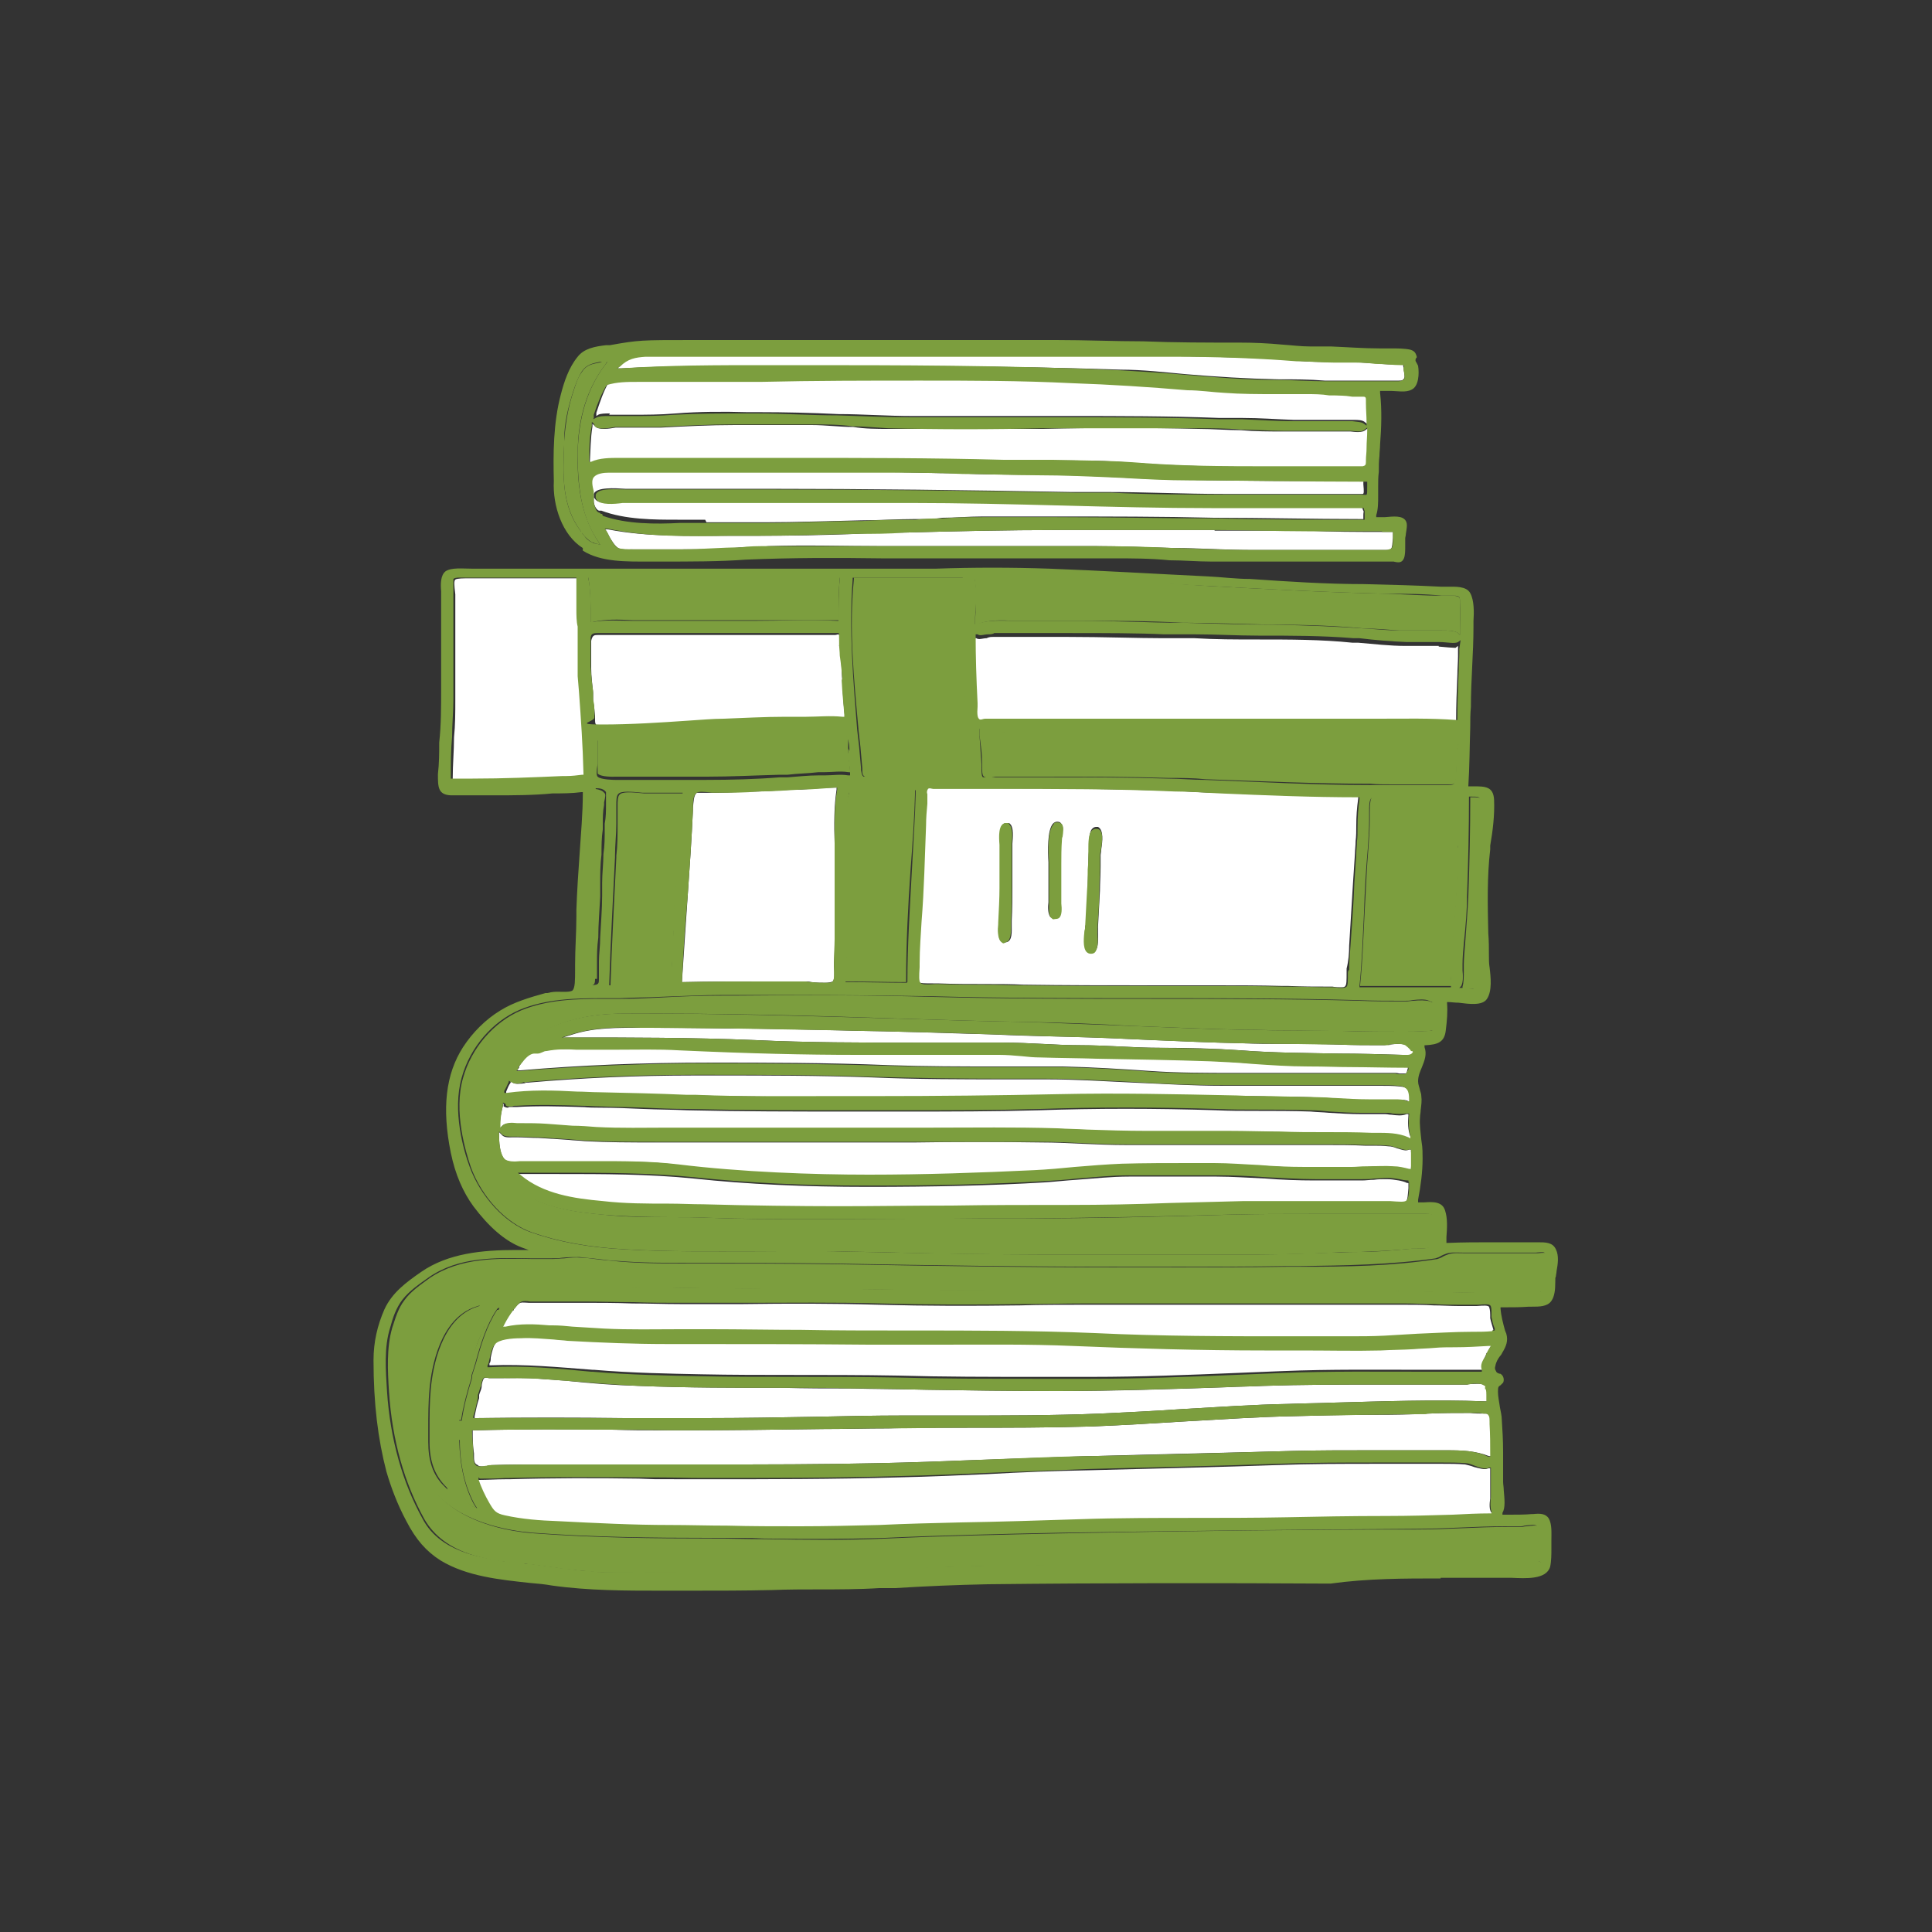
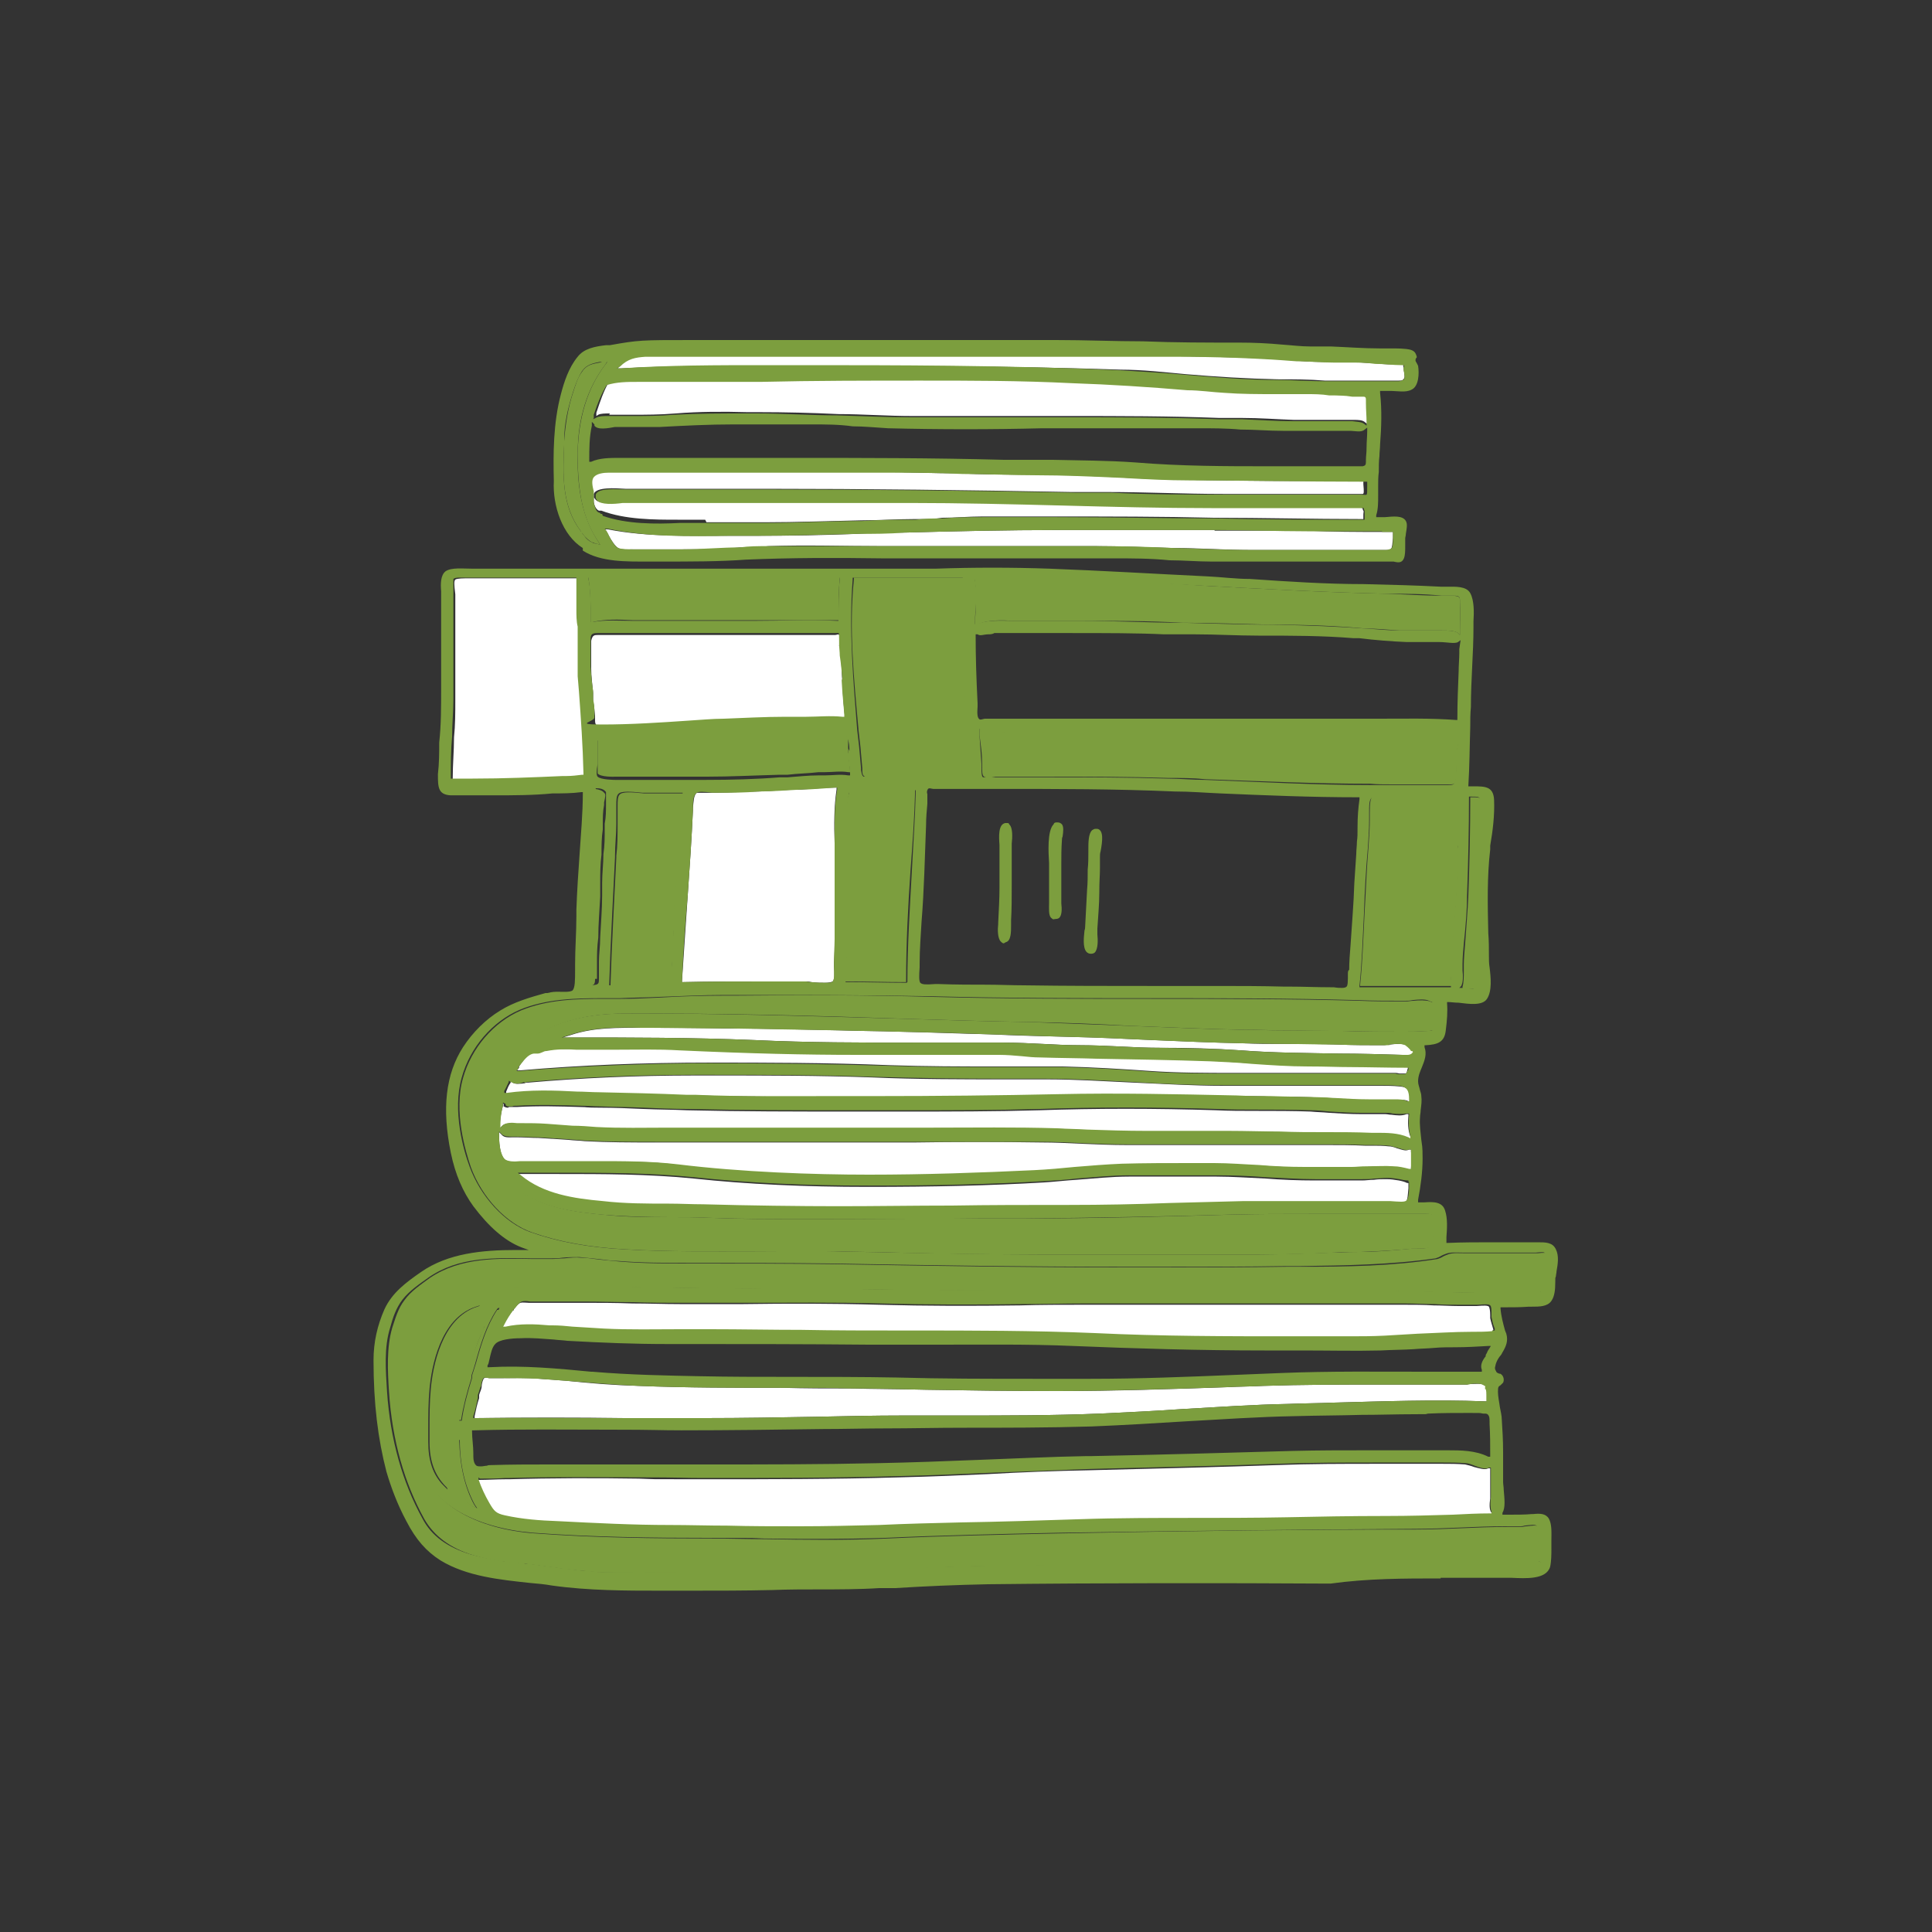
<svg xmlns="http://www.w3.org/2000/svg" id="Layer_1" data-name="Layer 1" version="1.1" viewBox="0 0 300 300">
  <rect x="0" y="0" width="300" height="300" fill="#333333" stroke="none" />
  <defs>
    <style>
      .cls-1 {
        fill: #7c9e3e;
      }

      .cls-1, .cls-2 {
        stroke-width: 0px;
      }

      .cls-2 {
        fill: #fff;
      }
    </style>
  </defs>
  <path class="cls-2" d="M94.6,64.4h.7c1,0,2,0,3.2,0,1.7,0,4,0,6.4-.2,3.7-.3,7.5-.3,11.1-.2h1.7c4.2,0,8.4.1,12.5.3,3.7,0,7.6.3,11.4.3h24.7c7.4,0,15.4,0,23.1.3,1.2,0,2.4,0,3.6,0,2.6,0,5.2.2,7.9.3h9.3c.7,0,1.4,0,1.8.4l.4.3v-.5c0-1.1,0-2.1-.1-3v-.4c0-.4,0-.5-.4-.6-.1,0-.2,0-.3,0-.3,0-.7,0-1,0h-.4c-1.2,0-2.4,0-3.6-.2-1.2,0-2.4,0-3.6-.2h-4.8c-2.6,0-5.3,0-7.9-.2-1.9,0-3.8-.3-5.7-.4-5.9-.4-12-.9-18-1.1-8-.3-16-.4-23.5-.4s-16.3,0-24.8,0h-4c-2.6,0-5.3,0-8,0-.6,0-1.3,0-1.9,0-1.4,0-2.9,0-4.4,0h-.8c-1.6,0-3.2,0-4.7.5h0c-.8,1.4-1.3,2.9-1.9,4.7v.5c0,0,.3-.2.3-.2.4-.2,1.1-.2,1.8-.2Z" />
-   <path class="cls-2" d="M92,66.2c-.3,1.8-.3,3.6-.4,5.4v.3h.3c1.3-.7,2.9-.7,4.5-.7h26.5c10.8,0,22.1,0,33.1.3,2.5,0,5.1,0,7.6,0,4.2,0,8.5,0,12.7.4,7.2.5,14.4.6,20.5.6h14.6c.1,0,.2,0,.3,0,.4,0,.5-.2.5-.7v-.3c0-.7.1-1.3.1-1.9.1-.8.1-1.7.1-2.6v-.5l-.4.3c-.5.4-1.5.3-2.3.2-.3,0-.6,0-.9,0h-3.2c-1.8,0-3.6,0-5.3,0h-1c-2.2,0-4.4,0-6.6-.2-2.2,0-4.4-.2-6.6-.2-8-.2-16.2-.2-24.1,0-7.9,0-16,0-24,0-1.8,0-3.7,0-5.5-.3-2.1,0-4.3-.3-6.5-.3h-11.9c-3.9,0-7.8.2-11.5.4-1,0-2.1,0-3.1,0s-1.9,0-2.9,0c-.3,0-.6,0-1,0-1.1.2-2.7.4-3.2-.2l-.4-.4v.5Z" />
  <path class="cls-2" d="M188.6,82.3c-6.4,0-12.9,0-19.3,0h-4.6c-8.4,0-16.9.2-24.2.4-2.5,0-4.9,0-7.4.2-5.1.2-10.5.3-15.7.3h-4.2c-6.2,0-12.7.2-18.8-1h-.5c0-.1.3.3.3.3,0,.2.2.4.3.6.4.8,1,1.7,1.5,2s1.5.2,2.3.2h7.7c3,0,6,0,8.9-.3,1.5,0,3,0,4.4-.2,5.8-.2,11.8,0,17.5,0h33.2c4.1,0,8.3.2,12.4.3,3.9,0,7.8.3,11.8.3h19.7c.6,0,1,0,1.3,0s.7,0,.8-.2c.2-.2.2-.8.3-1.7v-.9h-1.7c-3.9,0-7.8,0-11.6-.2-4.7,0-9.6,0-14.4,0Z" />
  <path class="cls-2" d="M109.7,81.1h8.9c5.1,0,10.2-.2,15.1-.3,2.8,0,5.5-.2,8.3-.2s2.9,0,4.3-.2c2,0,4.1-.2,6.2-.2h11.4c8.2,0,16.6,0,24.6.2,7.5,0,15.3.2,23,.2h.2v-.7c0-.3.1-.5,0-.6s-.1-.3-.1-.3h0c0,0-.2-.2-.2-.2h-.1c0,0-.1,0-.2,0-.7-.2-1.6-.2-2.5,0-.3,0-.6,0-.9,0-1.1,0-2.1,0-3.2,0-1.1,0-2.2,0-3.3,0h-4.5c-2.9,0-5.8,0-8.8,0-7.7,0-15.5-.2-23.1-.4-7.8-.2-15.9-.5-23.8-.4h-43.4c-.3,0-.6,0-1.1,0-1.4,0-3.4.3-4-.4l-.3-.4v-.5c.4-1.1,3.3-.9,4.9-.8.4,0,.8,0,1,0h20.6c15.7,0,31.7.2,47.6.5,1.9,0,3.8,0,5.6,0,5.9,0,12,.3,18,.3s5.7,0,8.4,0h3.2c1.1,0,2.1,0,3.2,0,.9,0,1.8,0,2.7,0h3.1c.7,0,1,0,1.1,0,.2,0,.2-.4.1-1.5v-.5h-.2c-10.1,0-19,0-27.2-.2-3.6,0-7.3-.2-10.8-.4-4.2-.2-8.6-.4-13-.4s-7.8,0-11.6-.2c-4,0-8.2-.2-12.4-.2h-38.4c-1.4,0-2.8,0-4.2,0h0c-.7,0-1.8.2-2.3.7-.4.5-.2,1.5,0,2.2,0,.2,0,.4,0,.5h0c0,0,.4-.2.4-.2l.2.8h0v.2c0,0,0,.2,0,.3,0,.5.3,1.3.8,1.5h0s0,0,.2,0h.2c3.7,1.4,8.2,1.4,11.8,1.4,1.4,0,2.9,0,4.3,0Z" />
  <path class="cls-1" d="M90.2,82.5c0,0,0,.2.2.3.2.2.3.4.4.5.3.3.6.6,1.1.9h0c.2,0,.4.2.7.2l.6.2-.3-.5c-2.3-3.5-3.3-7.7-3.2-13.6,0-5.6,1.5-10.2,4.3-13.9l.3-.5h-.6c-.2,0-.4.2-.6.2-1,.2-2,.3-2.7,1.4-.7.9-1,2-1.4,3.2-.8,2.4-1.2,5-1.4,7.6v.6c-.2,4.6-.4,9.4,2.6,13.4h0Z" />
  <path class="cls-2" d="M118.8,56.8h5.5c14.7,0,32.1,0,49.7.6,3.4,0,6.8.4,10.1.7,4.7.4,9.5.7,14.3.8,2.5,0,4.9,0,7.3.2,1.2,0,2.5,0,3.7,0h3c1,0,2.1,0,3.1,0h.5c.5,0,.9,0,1.2,0s.6,0,.7-.2c.3-.2.2-.7.1-1.3,0-.3-.1-.6-.1-.7v-.3c.1,0-.2,0-.2,0-1.4,0-2.8,0-4.2-.2-1.3,0-2.7-.2-4.1-.2h-2.4c-1.9,0-3.8,0-5.7-.2-6.3-.5-12.7-.6-18.9-.7-1.6,0-3.3,0-4.9,0-9.1-.2-18.5-.2-27.5,0h-14.3c-3,0-5.9,0-8.9,0-3.6,0-7.3,0-11,0h-10.9c-1.5,0-3.1,0-4.7,0-1.5,0-2.7.3-3.9,1.5l-.4.4h.6c7.3-.4,14.9-.4,22.3-.4Z" />
  <path class="cls-1" d="M228.8,153.6h.5v-.2c.1-1.6.1-3.3,0-4.9,0-.9-.1-1.8-.1-2.7v-7.4c0-2.5.2-5,.4-7.4.2-2.2.4-4.5.4-6.8s0-.2-.1-.2c-.2-.2-.6-.2-1.2-.2h-.4v.2c0,4.7-.1,9.7-.3,15.2-.1,2.2-.3,4.6-.5,7.4-.1,1.2-.2,2.3-.2,3.2v1c0,.8,0,1.8-.2,2.4v.3c-.1,0,.2,0,.2,0,.4,0,1,0,1.5,0Z" />
  <path class="cls-1" d="M151.5,94.5c0,.8-.1,1.5-.1,2.2v.3h.3c1.7-.8,3.8-.7,5.8-.6.6,0,1.2,0,1.8,0h8.5c5.3,0,10.6,0,15.8.3,4.6,0,9.3.2,13.9.3,5.7,0,10.3.2,14.5.6,1.8,0,3.6.2,5.3.3.8,0,1.5,0,2.3,0s.9,0,1.3,0c.7,0,1.4,0,2.2,0h.8c.9,0,1.9,0,2.5.4l.3.3v-.4h0v-.4c0-1.4.1-2.8,0-4.2v-.3c0-.6-.1-.7-.9-.8-.4,0-.8,0-1.3,0h-.6c-2.8,0-5.5-.2-8.4-.3-9.2-.2-18.6-.7-27.7-1.2-11.8-.8-24.1-1.5-36.2-1.5h-.3v.3c.3,1.4.2,3,.2,4.5Z" />
  <path class="cls-1" d="M129.4,113.3h-.3c-1,0-2,0-3,0s-1.5,0-2.3,0h-2c-2.7,0-5.6,0-8.3.3-1.9,0-3.8.2-5.6.3-4.8.3-9.9.6-14.8.6h-.3v.2c0,1,0,2,0,2.9v.5c0,1.1,0,1.7,0,2,.5.6,2.6.5,2.7.5.6,0,1.2,0,1.8,0,.3,0,.6,0,.9,0,2.9,0,5.7,0,8.5,0h3c3.8,0,7.6-.2,11.4-.3h1.2c1.6-.2,3.2-.2,4.8-.4.3,0,.7,0,1,0,1.2,0,2.4-.2,3.6,0h.3v-.3c-.1-.7-.1-1.3-.2-2,0-.3,0-.5-.1-.8h0v-.3h0v-.8c0-.9,0-1.8-.3-2.4-.6-.5-1.5-.5-2.2-.4Z" />
  <path class="cls-2" d="M78.1,171.4v.3c-.3,1-.4,1.9-.5,2.9v.6l.4-.4c.4-.4,1.4-.4,2.2-.3h.6c1.3,0,2.6.1,4,.1,1.3.1,2.7.2,4,.3,1.2.1,2.5.2,3.7.2,3.8.2,7.6.2,11.3.1h40.8c6.4,0,13-.1,19.5.1,1.5,0,3.1.1,4.6.2,3,.1,6.2.2,9.2.2h12.8c2.7,0,5.4,0,8,.1,2.2,0,4.4,0,6.7.1h.6c2.2,0,4.6,0,6.8.1h.7c1.8,0,3.5.1,5.1.7l.4.2v-.4c-.4-1.1-.4-2.2-.3-3.3v-.2h-.3c-.7.3-1.5.2-2.3.1-.4,0-.7-.1-1-.1h-3.8c-1.6,0-3.3-.1-4.9-.2-1-.1-1.9-.1-2.9-.2-2.7-.1-5.5-.1-8.2-.1s-4.3,0-6.4-.1c-9.6-.3-18.8-.3-27.5,0-6.9.2-14,.2-20.8.2h-8.9c-8.2,0-16.6,0-25-.2-2.3-.1-4.5-.1-6.8-.2-2.2-.1-4.5-.2-6.8-.2s-1.9-.1-2.9-.1c-3.3-.1-6.6-.2-10,0h-1.2q0,.1-.2.1h0c-.2,0-.4-.1-.6-.2v-.4Z" />
  <path class="cls-1" d="M133.3,113.3c.1.9.2,1.7.3,2.6.1,1.1.2,2.2.3,3.4v.3c0,.4,0,.8.4,1,.1,0,.3,0,.5,0h15.9v-.2c-.1-2.9-.3-5.8-.5-8.6-.2-2.2-.3-4.5-.4-6.7-.1-2.5-.1-5-.1-7.5v-.5c0-.7,0-1.5-.1-2.3-.1-1.6-.1-3.3.1-4.8v-.3h-17.1v.2c-.8,7.7,0,15.6.7,23.3h0ZM134.4,90.2c-.4,0-1.1,0-1.4,0,.7,0,1.1,0,1.4,0Z" />
-   <path class="cls-2" d="M223.4,100.3c-.4,0-.7,0-1,0-.6,0-1.3,0-1.9,0s-1.5,0-2.2,0c-2.5,0-5-.3-7.4-.5h-.9c-4.8-.5-9.8-.5-14.6-.5h-.2c-3.2,0-6.5,0-9.7-.2-1.6,0-3.2,0-4.9,0-4,0-9.3-.2-14.7-.2h-8.5c-1,0-2.1,0-3.2,0-.3,0-.6,0-1,.2-.6,0-1.2.3-1.6,0h-.3c0,0,0,.2,0,.2,0,3.1.1,6.5.3,10.4v.5c0,1.2,0,1.7.2,1.9.3.2.7,0,1,0,.1,0,.2,0,.2,0,.8,0,1.6,0,2.4,0,.5,0,.9,0,1.4,0,5.8,0,11.6,0,17.3,0,5.7,0,11.5,0,17.3,0h22.7c3.9,0,7.9,0,11.8.2h.2v-.2c0-2.5.1-5,.2-7.4,0-.9.1-1.9.1-2.8v-.2h0v-.3h0v-1.1l-.4.3c-.3,0-1.6-.1-2.6-.2Z" />
-   <path class="cls-2" d="M209.5,146.8c.2-3.2.4-6.5.6-9.8.1-1.5.2-3,.3-4.5,0-.6.1-1.2.1-1.9.1-.8.1-1.6.1-2.4,0-1.4.1-2.8.3-4.2v-.3h-.3c-7.1,0-14.3-.3-21.3-.6-2.4,0-4.7-.2-7.1-.3-9.1-.3-18-.4-27.9-.4h-9.6c-.2,0-.5-.2-.8,0-.2.2-.1.6-.1.8v1.5c-.1,1.1-.1,2.2-.2,3.3-.2,5.1-.3,10.1-.7,15-.1,1.9-.3,4.2-.3,6.5v.6c-.1,1.4-.1,2.1.1,2.4.2.2.9.2,2.3.2h.6c2.5.1,5,.1,7.4.1s4,0,5.9.1c6.5.1,13.2.1,19.6.1h10.1c3.5,0,7,0,10.6.1h.9c2.1.1,4.2.1,6.3.1h.5c.5.1,1,.1,1.3.1s.6,0,.7-.2c.2-.2.2-.9.2-2.1v-.6c.3-1.2.4-2.4.4-3.7ZM157.2,131v6.5c0,1.9,0,3.7-.1,5.4v.8c0,1,.1,2.4-.8,2.6h0c-.4.1-.6.1-.8-.1-.6-.5-.5-1.9-.4-2.7v-.2c.1-2,.2-3.8.2-5.4v-6.7c-.1-1.3-.2-3.3.9-3.4h.2c.2,0,.4,0,.5.2.5.5.4,2,.3,3ZM164.9,129.8c0,.2,0,.3-.1.5-.1,1.3-.1,2.5-.1,3.8v6.1c0,.7.1,1.7-.3,2.2-.2.2-.4.2-.6.2-.3,0-.5-.1-.7-.2-.4-.5-.4-1.6-.3-2.3v-6.2c-.1-1.6-.2-5,.7-6,.2-.2.4-.3.6-.3h0c.3,0,.5,0,.7.3.4.4.2,1.3.1,1.9ZM171,131.9c0,.4-.1.7-.1.9v1.7c0,1.3-.1,2.6-.1,3.8-.1,1.9-.2,3.8-.3,5.6v.9c0,1,.1,2.3-.4,2.8s-.4.2-.6.2c-.3,0-.5-.1-.7-.3-.6-.6-.4-2.3-.3-3.3,0-.2,0-.4.1-.6.1-1.9.3-3.8.3-5.7s.1-2.1.1-3.2,0-1.8.1-2.7v-.5c0-.9,0-2.5.6-2.9.1-.1.3-.2.5-.2h.3c.9.5.7,2.2.5,3.5Z" />
  <path class="cls-1" d="M226.4,126.5v-2.8h-11.5c-1,0-1.6,0-1.8,0-.3.3-.4,1-.4,2.4v1.1c0,1.4-.1,2.9-.2,4.3-.3,3.4-.4,6.8-.6,10.1-.2,3.7-.3,7.5-.7,11.3v.2h14.3v-.3c-.2-.4-.2-1-.1-1.5v-.6c0-1.1.1-1.9.1-2.7.1-.9.2-1.7.2-2.6.1-.8.2-1.7.2-2.5.3-3.7.5-7.2.5-10.5h0v-.7h0v-.2h0v-.6h0c0-1.4,0-2.9,0-4.5Z" />
  <path class="cls-2" d="M219.1,181.3c.1-.8.1-1.7,0-2.5v-.3h-.3c-.5.3-1.2,0-1.9-.2-.5-.2-.9-.3-1.3-.3-.8-.1-1.7-.1-2.6-.1h-1.1c-1.9-.1-3.9-.1-5.8-.1h-31.1c-2.4,0-4.8-.1-7.1-.2-2-.1-4.1-.2-6.2-.2-6.6-.1-13.3-.1-19.7,0h-40.3c-3.6,0-7.3,0-10.9-.2-.8-.1-1.7-.1-2.5-.2-1.5-.1-3.1-.2-4.7-.3-1.1,0-2.2-.1-3.3-.1h-.6c-.7,0-1.4.1-1.8-.4l-.4-.4v.6c0,1.8.3,3,.8,3.6.5.5,1.6.4,2.5.4h11.8c4.2,0,8.5-.1,12.7.5,9.8,1.2,19.7,1.6,29.6,1.6s17.3-.3,25.7-.7c2.1-.1,4.2-.3,6.3-.5,2.4-.2,4.9-.4,7.3-.5,3.5-.1,7.1-.1,10.5-.1h3.8c2.3,0,4.7.2,7,.3s4.8.3,7.1.3h7.3c.8,0,1.7-.1,2.5-.1,1.3-.1,2.7-.2,4,0h0c.8.1,1.6.2,2.4.4h.3c0,.1,0-.3,0-.3Z" />
  <path class="cls-2" d="M219.4,163.2h0c-.3-.4-1-.9-1-.9-.6-.3-1.7-.2-2.6-.1-.3,0-.7.1-.9.1-2.4,0-4.8,0-7.1-.1-2.7-.1-5.5-.1-8.2-.1s-4.4,0-6.6-.1c-4.7-.1-9.4-.3-14-.5-4.2-.2-8.6-.4-12.9-.5-4.2-.1-8.5-.2-12.6-.4-4.6-.1-9.3-.3-13.9-.4-3-.1-5.9-.1-8.9-.2-5.6-.1-11.4-.3-17-.3h-1.4c-3.7-.1-7.6-.1-11.4-.1h-1.2c-3.7,0-7.4-.1-11,1.1l-1.3.4h1.4c9.1,0,18.7,0,28.4.4,8.3.4,16.7.4,24.8.4h14c2,0,4,.1,6,.2,1.9.1,3.9.2,5.8.2s4.2.1,6.2.2c2,.1,4.1.2,6.1.2h.2c4.1,0,8.3.1,12.5.4,5.1.4,10.2.4,15.2.5,3.2,0,6.6.1,9.9.2h.9c.3,0,.5,0,.6-.2.1-.1.1-.2.1-.3h-.1Z" />
  <path class="cls-2" d="M217.2,183.3c-.6-.1-1.2-.2-1.9-.2s-1.3,0-2,.1c-.6,0-1.2.1-1.8.1h-7.4c-2.5,0-5.1-.1-7.6-.3-2.5-.1-5.1-.3-7.6-.3h-13.6c-2.7,0-5.5.3-8.2.5-1.6.1-3.3.3-4.9.4-8.4.5-17.3.7-27.3.7h-.1c-9.8,0-18.7-.4-27.1-1.3-7-.7-14.1-.7-21-.7h-6.4l.5.4c3.5,2.9,8.2,3.6,12.7,4,3.4.3,6.9.3,10.3.4,1.7,0,3.5,0,5.3.1,7,.2,14,.3,21,.3s11.8,0,17.6-.1c5.8,0,11.8-.1,17.7-.1h.5c5.2,0,10.5-.2,15.6-.3,3.8-.1,7.8-.2,11.6-.3h22.6c1.6.1,2.4.2,2.6-.1.3-.3.3-1.1.4-2.1v-.8h-.2c-.4-.2-.8-.3-1.3-.4Z" />
  <path class="cls-2" d="M110.3,165c8.4,0,18.1,0,27.8.4,5.6.2,11.3.2,16.8.2h10c4.7.1,9.4.4,13.7.7s8.7.3,13,.3h25.1c.3,0,.5.1.7.1h.7c.3,0,.3-.1.4-.4,0-.1,0-.2.1-.3v-.3c.1,0-.2,0-.2,0-2.9,0-5.7-.1-8.6-.1s-4.5-.1-6.7-.1-5.9-.2-8.7-.4c-2.1-.1-4.3-.3-6.5-.4-5.8-.2-11.7-.3-17.5-.4-3-.1-5.9-.1-8.9-.2-1,0-2-.1-2.9-.2-1.2-.1-2.4-.2-3.5-.2h-22.1c-8,0-16.5-.2-27.5-.7-3.3-.2-6.7-.1-10-.1h-6c-1.5,0-3.1-.1-4.6.2-.2,0-.5.1-.7.2-.2.1-.5.2-.7.2h-.4c-.2,0-.4,0-.8.2-.7.4-1.3,1.3-1.7,1.9v.2h0l-.3.4h.5c9.3-.8,19-1.2,29.6-1.2Z" />
  <path class="cls-1" d="M97.2,194c6.7.4,13.5.3,20.2.3h12.4c3.1.1,6.1.1,9.2.2,7.5.2,15.4.3,23,.3h33.5c3.9,0,7.9-.1,11.7-.3,1.4-.1,2.8-.1,4.1-.1,2.4-.1,4.9-.2,8-.5h.7c1.1,0,2.4,0,2.7-.8.3-.6.2-1.6.1-2.5v-1.1c0-.4,0-.7-.2-.8-.2-.2-.5-.2-.9-.2h-18.2c-3.9,0-8,0-12,.1-10.5.3-21.5.6-32.3.6h-6.7c-8.6,0-17.4.1-26.1.1s-10.7,0-16.2-.2c-2-.1-4-.1-6-.1-3.5,0-7.1,0-10.6-.4-4.5-.4-9.3-1.1-13.2-3.9-2.4-1.7-3.7-3.4-4.3-5.6-.5-1.8-.5-4.1,0-7,.9-5,3.4-9.1,6.9-11.2,3.8-2.3,8.4-3.5,13.7-3.5,14.7-.1,29.6.3,44,.8,6.4.2,12.9.4,19.4.5,5.2.1,10.5.3,15.6.6,5.7.2,11.6.5,17.4.6,2.3,0,4.5.1,6.8.1s6.3.1,9.5.1c2.8.1,5.6.1,8.2.1h.6c1,0,2.1,0,3.2-.1.4,0,.6,0,.8-.1h.4s0-.1-.1-.1c.1-.2.2-.4.2-.8s0-.4.1-.6h0c.1-.7.1-1.4,0-2.1h0c-.1-.5-.1-.7-.5-.8q-.1,0-.2-.1c-.7-.2-1.7-.2-2.6-.1-.4,0-.8.1-1.1.1h-.7c-2.2,0-4.4,0-6.6-.1-10.8-.3-21.7-.3-32.3-.3s-22.6,0-33.9-.3c-10.2-.3-20.6-.3-30.7-.2h-1.6c-3.4,0-6.8.1-10.1.3-2,.1-4.1.2-6.1.2h-2.6c-4.3,0-8.8.1-12.9,1.8-4.2,1.8-7.7,5.8-9,10.5-1.5,5.2.4,11.4,1.2,13.8,1.7,4.7,5.5,8.8,9.6,10.2,4,1.4,8.8,2.3,14.5,2.6Z" />
  <path class="cls-2" d="M130,122.3h-.3c-1.7,0-3.5.2-5.2.3-2.2,0-4.4.2-6.6.3-2.3,0-4.5.2-6.7.2h-.6c-1.3,0-2.1,0-2.4,0-.5.4-.5,1.4-.6,2.4v.3c-.2,4.4-.5,8.8-.8,13.1-.3,4.4-.6,8.9-.9,13.4v.2h.2c4.1-.1,8.3-.1,12.4-.1h6.6c.2,0,.5,0,.9.1.9.1,1.5.1,2.1.1s1-.1,1.2-.2c.3-.3.3-1.2.2-2.3v-.7c.1-1.1.1-2.3.1-3.5h0v-1.2h0v-13.8c-.1-2.8-.1-5.6.3-8.3v-.4Z" />
  <path class="cls-2" d="M79.3,167.9v.2c-.3.4-.5.9-.7,1.4v.3c0,0,.3,0,.3,0,3.5-.5,7.3-.3,10.9-.2,1.1,0,2.2.1,3.3.1,4.6.1,9.2.3,13.7.4h1.4c6.9.2,14,.2,20.8.2h7.2c9.6,0,19.1-.1,28.4-.3,9.1-.2,18.2,0,27.6.2,1.8,0,3.5,0,5.3.1,2.7,0,5.5,0,8.3.2.6,0,1.2.1,1.8.1,1.7.1,3.4.2,5.1.2h4c.7,0,1.5-.1,2,.2h.3c0,.1,0-.2,0-.2,0-1.3-.2-2-1.7-2.1-1-.1-2-.1-2.9-.1h-24.4c-4.7,0-9.5-.3-14.1-.5-4.4-.2-8.9-.5-13.3-.5h-6.5c-6.8,0-13.8,0-20.7-.3-8.2-.3-16.5-.3-24.5-.3h-2.9c-9.4,0-17.9.4-25.9,1.1h-.2c0,0-.3,0-.4.1-.7.1-1.5.2-1.9-.1l-.3-.2Z" />
  <path class="cls-1" d="M106.2,123.2h-5.2c-.2,0-.6,0-1,0-1.9-.2-3.4-.3-3.8.2-.3.3-.3,1-.3,1.8v.4c0,.8,0,1.6,0,2.4h0c0,1.7,0,3.3-.2,4.9v.3c-.3,6.5-.7,13.1-.9,19.7v.2h.2c1.6,0,3.3-.1,5-.1s1.1,0,1.7-.1h1.2c.3,0,.7,0,.9-.1.5-.2.5-.6.5-.9v-.3c0-1.7.2-3.4.3-5.1,0-1.2,0-2.5.2-3.7,0-2.2.3-4.3.5-6.5,0-1.1.2-2.2.3-3.3.2-2,.3-3.6.3-5.1v-.9c0-1.2,0-2.3.4-3.4v-.3Z" />
  <path class="cls-2" d="M90.9,120.4v-.2c-.2-4.2-.5-8.5-.7-12.7l-.2-2.4c0-1.7,0-3.4,0-5.1v-2.6c0-.9,0-1.8-.2-2.7,0-1.6-.3-3.2,0-4.7v-.2h-16.8c-1.1,0-2,0-2.3.2-.2.2-.2.7,0,2.3v16.4c0,1.9,0,3.9-.2,5.8,0,2.1-.2,4.2-.2,6.3v.2h3.4c4.7,0,9.5-.2,14-.4h.9c.8,0,1.6,0,2.4,0h.2Z" />
  <path class="cls-2" d="M130.4,100c0-1,0-1.3-.1-1.4-.1-.2-.4,0-.6,0h-.2c-.6,0-1.3,0-1.9,0h-34.7c-.6,0-.9,0-1.1.9,0,1.1,0,2.2,0,3.3,0,.4,0,.7,0,1,0,1.3.2,2.6.3,3.8v1.3c.2.8.2,1.5.3,2.3v.5c0,.7,0,1.1,1.2,1.1,4.5,0,9-.3,13.4-.6,1.8,0,3.7-.2,5.5-.3,2.8-.2,6.2-.3,9.6-.3s2.2,0,3.2,0c1.9,0,3.8-.2,5.6,0h.3v-.3c-.2-1.6-.3-3.2-.4-5.2h0v-.2c-.1-1.2-.1-2.4-.2-3.5,0-.6-.1-1.2-.1-1.8-.2-.2-.2-.3-.2-.4Z" />
  <path class="cls-1" d="M92.7,152v-2.6c0-1.1,0-2.3.2-3.8,0-2.1.2-4.3.3-6.4,0-.7,0-1.3,0-2,0-1.5,0-3,.2-4.5,0-1.3,0-2.6.2-3.9v-.8c0-1,0-2,.2-3,0,0,0-.2,0-.4.2-.9.3-1.3,0-1.5-.2-.3-.7-.5-1.4-.6h-.2v.2c0,4.1-.3,8.3-.6,12.4-.3,5.3-.6,10.8-.6,16.2v1.8h.2c1.1,0,1.2-.3,1.2-1.1Z" />
  <path class="cls-1" d="M91.7,94.5v2.1h.3c2-.5,4.1-.4,6.2-.3.9,0,1.8,0,2.7,0h9.8c2.1,0,4.3,0,6.4,0,4.2,0,8.6,0,12.9,0h.2v-.2c0-2.1,0-4.3.2-6.3v-.2h-39v.3c.2,1.4.3,3,.3,4.5Z" />
  <path class="cls-1" d="M142.1,122.8v-.2h-9.8c-.4,0-.4,0-.5.5v.2c-.3.8-.3,1.6-.3,2.5v15.7c0,3.4,0,7-.3,10.7v.2h.2c3,0,6.1.1,9.1.1h.2v-.2c0-5.8.3-11.7.7-17.4.3-3.9.6-8,.7-12.1Z" />
  <path class="cls-1" d="M216.2,121.8h8.8c.9,0,1,0,1.1-1.1,0-.7.1-1.3.1-2s0-1.4.1-2.1v-.2c0,0,0-.3.1-.6.1-.5.1-1.2,0-1.5-.2-.5-.8-.5-1.3-.5h-47.3c-3.7,0-7.6,0-11.4,0-4.5-.2-9.3-.3-13.9,0l-.4-.8v1.2c.2,1.5.4,2.8.4,4.3v.4c0,.9,0,1.5.3,1.7s1,.2,1.8,0h9c5.2,0,11.6,0,17.8.2,1.9,0,3.9,0,5.8.2,8.4.3,17.1.7,25.6.7,1,.1,2.1.1,3.4.1Z" />
  <path class="cls-2" d="M231.9,206.5c-.2-.7-.4-1.3-.5-1.8v-.5c0-.7-.1-1.1-.2-1.3-.2-.2-.7-.2-1.9-.1h-2.8c-1.3,0-2.6-.1-3.9-.1-1.5-.1-3.1-.1-4.7-.1h-49.6c-3.3,0-6.7,0-9.9.1-7.2.1-14.6.1-21.9-.1-7-.2-14.2-.2-21.1-.1h-9.8c-2.5,0-5-.1-7.4-.1-2.6-.1-5.3-.1-7.9-.1h-8.2c-.4,0-.9-.1-1.3,0-.4.2-.7.6-1,1,0,.1,0,.2-.2.2-.6.8-1.2,1.6-1.5,2.4l-.2.4h.4c2.2-.6,4.6-.5,6.8-.3h.5c1,.1,2,.2,3.1.2,1.6.1,3.3.3,4.9.3,3.9.2,8,.2,11.8.1h4.7c4.7,0,9.5,0,14.2.1,5.1,0,10.4.1,15.6.1h1.5c9.3,0,18.9,0,28.4.4,10.4.5,20.9.5,29.9.5h9.4c1.9,0,3.8,0,5.7-.1,1.7-.1,3.4-.2,5.1-.3,2.8-.2,5.7-.3,8.5-.3h.3c.8,0,1.7-.1,2.8-.1h.3v-.4Z" />
-   <path class="cls-2" d="M74.8,227.7c.3,0,.6,0,.9-.1.2,0,.4,0,.6-.1,3.1-.1,6-.1,8.8-.1h25c8.6,0,17.5,0,26.3-.2,5.1-.1,10.3-.3,15.4-.5,5.6-.2,11.4-.4,17.1-.6h.8c10.2-.3,20.7-.5,31.1-.8,3.9-.1,7.9-.1,11.8-.1h12.2c2.2,0,4.4.1,6.4.9h.3c0,.1,0-.2,0-.2,0-1.5,0-3.1-.1-4.8v-.3c0-.3,0-.7-.1-.9-.2-.4-.4-.4-.7-.4h-.2c-.7,0-1.4,0-2.1-.1-2.1,0-4.3,0-6.4.1-.7,0-1.4,0-2.2.1-2.7.1-5.5.1-8.2.1s-6.9.1-10.4.2c-5.6.1-11.3.5-16.8.8-4.8.3-9.8.6-14.7.8-6.7.2-13.5.2-20.1.2s-7.7,0-11.6.1c-3.3,0-6.6.1-10,.1-7.2.1-14.7.2-22,.2s-7.3,0-10.9-.1c-6.9-.1-14.1-.1-21.2.1h-.4v.2c0,1,0,2.1.2,3.4v.4c0,.6,0,1.2.6,1.4,0,.1.3.2.6.2Z" />
  <path class="cls-1" d="M74.7,202.7l-.6.2c-5.6,1.8-6.9,9.5-7.2,12.7-.2,2.1-.2,4.3-.2,6.4v1.9c0,3,.8,5.1,2.4,6.8l.6.6-.2-.8c0-.6-.2-1.2-.3-1.8,0-.2,0-.4,0-.6h0c0-.4,0-1,0-1.3h0c-.4-8.2,1.6-17,5.3-23.5l.4-.6Z" />
  <path class="cls-1" d="M71,227.1v.5h0c0,.1,0,.7,0,.7.2,1.4.6,4.8,2.3,5.6l.7.3-.4-.6c-1.4-2.6-2.2-5.9-2.3-10.1h-.4c0,1.2,0,2.4,0,3.6h0Z" />
  <path class="cls-1" d="M75.2,205.9c0,.2-.2.4-.2.5-.6,1.5-1.2,2.9-1.7,4.3-1.1,3.3-1.8,6.6-2.1,9.8h.4c.3-2,.9-4.3,1.6-6.5q0-.1,0-.2c0-.1,0-.2,0-.2h0c.2-.6.4-1.2.6-1.9.8-2.9,1.7-5.9,3.3-8.3l.3-.4h-.5c-.8.2-1.4,1.5-1.9,2.9Z" />
  <path class="cls-2" d="M230.5,215.1s-.1,0-.2-.1c-.4-.2-1.1-.1-1.8-.1s-.5.1-.7.1h-13.8c-5.7,0-11.7,0-17.8.2-1.9.1-3.7.1-5.6.2-8.6.3-17.5.6-26.3.6s-13.7-.1-20.4-.2c-4-.1-8-.1-12-.2-3.4,0-6.8,0-10.3-.1-7.3,0-14.9,0-22.4-.3-3.8-.1-7.6-.4-11.3-.8-1.4-.1-2.7-.2-4.1-.3-2-.2-4.1-.1-6.1-.1h-1.7c-.6-.1-.7-.1-.8,0-.2.1-.4.9-.4,1.2h0c0,.5-.3,1-.4,1.4v.5c-.3.9-.5,1.8-.7,2.8v.3c0,0,.2,0,.2,0,7.7-.1,15.6-.1,23.2,0h12.4c5.7,0,11.4-.1,17-.2,4.6-.1,9.3-.2,13.9-.2h8.4c7.2,0,14.7,0,22.1-.3,4.2-.2,8.5-.4,12.7-.7,5.4-.3,11-.7,16.5-.8,2.3-.1,4.7-.1,7-.2,7.7-.2,15.7-.5,23.5-.2h.3v-.3h0v-.7c0-.3,0-.6-.1-.9v-.3c0-.2-.2-.2-.3-.3Z" />
-   <path class="cls-2" d="M231.7,208.7h-.4c-1.7.1-3.4.2-5.1.2s-2.2,0-3.3.1c-1.1,0-2.1.1-3.2.2-1.7.1-3.4.2-5.1.2-4,.1-8.2.1-12.1,0h-5.7c-10.3,0-20.5-.2-30-.7-6.9-.3-14-.3-20.8-.2h-10.8c-10-.1-19.9-.1-31.6-.1s-9.9-.2-15.3-.5c-.7,0-1.4-.1-2.1-.2-1.7-.1-3.4-.3-5.1-.2-1.5.1-3.4.3-4,.9-.5.5-.7,1.5-.9,2.4,0,.3,0,.7-.2.9v.3c0,0,.2,0,.2,0,5.3-.2,10.6.3,15.8.7h.2c5.8.5,11.8.6,16.7.7,4.7.1,9.5.1,14.2.1s10.9,0,16.3.1c7.1.2,14.3.2,21.4.2h8.8c7.4,0,14.9-.3,22.2-.6,2.5-.1,5-.2,7.4-.3,7.3-.3,14.8-.2,22.1-.2h9.1v-.3c-.4-.6,0-1.4.4-2.1v-.2h.1c.2-.3.3-.6.5-.9l.3-.5Z" />
  <path class="cls-2" d="M75.9,233.6c.7,1.2,1.1,1.6,2.4,1.9,2.7.5,5.4.7,8.2.9,5.9.3,11.7.6,17.4.6s6,0,9,.1c3.7,0,7.5.1,11.2.1s8.2,0,12.3-.2c4.2-.1,8.5-.2,12.7-.4,6.1-.2,12.3-.3,18.5-.5,5.7-.2,11.6-.2,17.2-.2s9.9,0,14.9-.1c4.7-.1,9.8-.2,15.6-.2s6.9-.1,10.2-.2c1.9-.1,3.9-.1,5.8-.2h.3v-.3c-.4-.5-.3-1.5-.2-2.2v-4.7h-.3c-.5.3-1.4,0-2.2-.2-.5-.2-1-.3-1.4-.4-1.2-.1-2.3-.1-3.5-.1h-10.3c-5.1,0-10.3,0-15.5.2-8.4.3-17.3.5-29,.8-5.3.1-10.6.3-15.8.6-4.5.2-9.1.4-13.6.5-10.3.3-20.6.3-30.6.3s-6.7,0-10-.1c-6.6-.1-13.5-.1-20.2.1h-.6c-1.3,0-2.7.1-4,.1h-.3v.3c.6,1,1.1,2.2,1.8,3.5Z" />
  <path class="cls-1" d="M218.5,243.1c6.3.1,12.7.2,19.1-.2h.1c.3,0,.5,0,.7-.1h1.2c0-.1-.7-.4-.7-.4,0-.2.1-.4.1-.7h0v-1.4c0-.1,0-.3.1-.5.2-1.6.2-2.5-.2-2.8-.3-.2-1-.1-1.9,0-.3,0-.5.1-.6.1h-2.4c-2.3,0-4.7.1-7,.2-2.3.1-4.7.2-7.1.2-16.8,0-34.8.2-55,.6-9.6.2-18.5.4-27.2.8-6.3.3-12.7.2-18.8.1-2.7,0-5.6-.1-8.3-.1-8.8,0-18.2-.1-27.6-.8-8.4-.6-17.5-4.4-17.9-13.1-.2-3.8-.2-8.9.8-13.6.5-2.2,2.1-7.4,6.2-9.8,3.2-1.8,6.9-1.7,10.5-1.7h15.7c9.3.1,18.4.3,27.7.3s9.3,0,13.8.1c4.5,0,9.2.1,13.8.1h56.6c3.5,0,7,.1,10.5.2,5.6.1,11.4.3,17.1.1h.6c.4,0,.7,0,.9-.1h0c0,.1.1.1.1.1h.3c0-.1-.2-.3-.2-.3.2-.2.3-.6.4-1.3,0-.3.1-.6.1-1,.1-.7.2-1.4.2-2.1v-.2c.1-.7.1-.9,0-1.1-.1-.2-.4-.2-1.4-.1h-11.4c-.9,0-1.9-.1-2.6.2-.3.1-.5.2-.7.3-.3.2-.6.3-.9.4h0c-6.9,1.1-14.1,1.2-21.1,1.2h-2.4c-6,.1-12.1.1-18,.1h-7.6c-14.3,0-28-.2-44.5-.5-7.2-.1-14.6-.1-21.7-.1h-.7c-3.5,0-7.2,0-10.9-.3-1-.1-2.1-.2-3.1-.3s-1.9-.3-2.9-.3c-.9-.1-1.8,0-2.7.1-.6,0-1.3.1-1.9.1h-2.9c-5.5-.1-11.2-.3-16,2.9h0c-1.5,1.1-3,2.1-4,3.5-1,1.3-1.4,2.8-1.9,4.3-.9,3.1-.7,6.7-.5,9.9h0c.5,7.6,2.4,14.2,5.5,19.8,1.5,2.6,4,4.5,7.6,5.6,1.4.4,3,.8,4.8,1,.6.1,1.1.2,1.7.2s.8.1,1.1.1h.5c0,0,.2,0,.4.1h.3c.7.1,1.5.2,2.2.3.8.1,1.6.2,2.3.3h0c.2,0,.5.1.6.1h.2c.5.1,1.1.1,1.6.2,1.1.1,2.2.2,3.3.3,2.4.1,4.7.1,6.5.1,9.6,0,19.3-.1,27.5-.2,4.9,0,9.8-.2,14.6-.4,4.3-.2,8.7-.4,13-.4,13.4-.2,27.1-.2,40.3-.1h15.7c2.7-.1,5.7-.1,8.5,0Z" />
  <path class="cls-1" d="M223.7,245h11c2.2.1,5.4.3,6-1.7.2-.9.2-1.9.2-2.9v-1.3h0c0-1.1.1-2.4-.4-3.3-.5-.8-1.4-.8-2.4-.7h-.2c-1.1.1-2.3.1-3.4.1h-1.2v-.3c.5-.8.3-2.3.2-3.5,0-.5-.1-.9-.1-1.3v-4.6c0-1.9-.1-3.4-.2-5,0-.7-.2-1.4-.3-2-.1-.8-.3-1.6-.3-2.4s.1-.8.4-1l.4-.4c.2-.4.1-1-.3-1.3-.1-.1-.2-.1-.3-.1-.2-.1-.4-.1-.5-.4-.2-.3-.2-.5-.1-.8h0c.1-.6.4-1.1.7-1.5.2-.2.3-.4.4-.6.6-1,.9-1.8.6-2.9l-.2-.5c-.3-1.1-.6-2.2-.7-3.4v-.2h.5c1.3,0,2.6,0,3.9-.1h.5c1.1,0,2.4,0,3-.9.5-.7.6-1.8.6-2.8s0-.7.1-1c0-.3.1-.5.1-.8.2-1.1.4-2.4-.1-3.4-.5-1.1-1.6-1.1-2.8-1.1h-7c-2.3,0-4.7,0-7,.1h-.2v-.9c.1-1.3.2-2.9-.2-4.1-.4-1.4-1.8-1.4-3.2-1.3h-1v-.4c.4-2.1.7-4.3.7-6.4s-.1-2-.2-2.9c-.1-1.1-.3-2.3-.2-3.5,0-.4.1-.7.1-1.1.1-.8.2-1.5.1-2.2,0-.3-.1-.6-.2-.9-.1-.5-.3-.9-.3-1.4,0-.8.3-1.5.6-2.2.4-1,.8-2,.4-3.1v-.3c-.1,0,.2,0,.2,0,1.9-.1,2.9-.5,3.1-2.3.2-1.6.3-2.9.2-4.2v-.2h.2c.4,0,1,.1,1.6.1,1.6.2,3.7.5,4.4-.6.8-1.2.6-3.3.4-4.9-.1-.6-.1-1.2-.1-1.7,0-1.2,0-2.4-.1-3.6-.1-4.3-.2-8.8.3-13h0v-.6c.4-2.3.7-4.7.6-7.1-.1-2.1-1.4-2.1-3.3-2.1h-.7c.2-3.1.2-6.2.3-9.2,0-1,0-2.1.1-3.1,0-2.1.1-4.3.2-6.3.1-2,.2-4.1.2-6.1v-.9c.1-1.5.1-3.3-.5-4.4s-2.3-1-3.6-1h-1c-3.8-.2-7.7-.3-11.9-.4-5.9,0-11.9-.4-17.7-.8-2.2,0-4.4-.3-6.6-.4-8.3-.4-16.5-.9-24.6-1.2-5.8-.2-11.8-.2-17.5,0h-72.2c-1.4,0-3.1-.2-4,.4-.8.6-.8,2-.7,3.1v15.3c0,2.7,0,5.5-.3,8.2,0,1.6,0,3.2-.2,4.9,0,2,0,3.2,2,3.3,1.4,0,2.9,0,4.3,0h2.2c3.1,0,6.3,0,9.3-.3,1.5,0,3,0,4.5-.2h.2v.2c0,3.1-.3,6.3-.5,9.4-.2,2.8-.4,5.8-.5,8.7v1c0,2.5-.2,5-.2,7.5v.8c0,1.6,0,2.8-.4,3.2-.4.3-1.7.2-2.1.2-.7,0-1,0-1.8.2h-.3c-2.5.7-4.9,1.4-7,2.7-2.3,1.4-4.3,3.4-5.8,5.7-2.7,4.2-3.3,9.5-1.9,16.4.7,3.4,1.9,6.1,3.5,8.3,2.4,3.2,4.9,5.4,7.5,6.4l1.1.4h-2c-5.2,0-10.5.5-14.7,3.4-2.3,1.6-4.5,3.2-5.7,5.8-1.1,2.5-1.7,5.1-1.7,7.9,0,6.8.7,12.3,2,17.3.7,2.4,1.7,5.1,3.1,7.7,1.5,2.9,3.1,4.7,5.3,6.1,4.1,2.5,9.3,3,13.9,3.5,1.2.1,2.3.2,3.4.4,5.7.8,11.5.8,16.7.8h4.8c4.2,0,8.5,0,12.7-.1,2.5-.1,5-.1,7.5-.1s6.1,0,9.1-.2h2.5c4.7-.3,9.6-.5,14.4-.6,17.7-.2,35.8-.2,53.2-.1,5.8-.8,11.4-.8,17.1-.8ZM226.3,131.7h0v.2h0v.7h0c0,3.3-.2,6.8-.5,10.5-.1.8-.2,1.7-.2,2.5-.1.9-.2,1.7-.2,2.6-.1.8-.1,1.7-.1,2.7v.6c0,.5-.1,1.1,0,1.5v.3c.1,0-.2,0-.2,0h-14v-.2c.4-3.7.5-7.6.7-11.3.1-3.3.3-6.8.6-10.1.1-1.4.2-2.9.2-4.3v-1.1c0-1.3,0-2.1.4-2.4.2-.2.8-.2,1.8,0h11.5v7.4h0c.1,0,.1.2,0,.5ZM209.3,151.1c0,1.2,0,1.9-.2,2.1-.1.1-.3.2-.7.2s-.7,0-1.3-.1h-.5c-2.1,0-4.3-.1-6.3-.1h-.9c-3.5-.1-7.1-.1-10.6-.1h-10.1c-6.4,0-13.1,0-19.6-.1-2,0-4-.1-5.9-.1s-5,0-7.4-.1h-.6c-1.4.1-2,.1-2.3-.2-.2-.3-.2-1-.1-2.4v-.6c0-2.3.2-4.6.3-6.5.4-4.9.5-9.9.7-15,0-1.1.1-2.2.2-3.3v-1.5c-.1-.2-.1-.5.1-.8.2-.2.6,0,.8,0h9.6c9.8,0,18.8,0,27.9.4,2.4,0,4.7.2,7.1.3,7,.3,14.2.6,21.3.6h.3v.3c-.2,1.4-.3,2.8-.3,4.2s0,1.6-.1,2.4c0,.6-.1,1.3-.1,1.9-.1,1.5-.2,3-.3,4.5-.1,3.3-.4,6.6-.6,9.8-.1,1.2-.2,2.5-.2,3.7-.2.1-.2.4-.2.6ZM187.1,121.1c-1.9,0-3.9-.2-5.8-.2-6.2-.2-12.6-.2-17.8-.2h-9c-.8,0-1.5,0-1.8,0s-.3-.8-.3-1.7v-.4c-.1-1.4-.2-2.8-.3-4.3v-1.2c0,0,.3.8.3.8,4.6-.3,9.4-.2,13.9,0,3.8,0,7.6,0,11.4,0h47.3c.5,0,1.1,0,1.3.5.2.4.1,1,0,1.5,0,.2-.1.4-.1.6v.2c0,.7,0,1.4-.1,2.1,0,.7,0,1.3-.1,2-.1,1-.2,1.1-1.1,1.1h-12.3c-8.4,0-17.1-.5-25.5-.8ZM226.6,100.9h0v.2h0v.3c0,.9-.1,1.9-.1,2.8-.1,2.4-.2,4.9-.2,7.4v.2h-.2c-3.9-.3-7.9-.2-11.8-.2h-22.7c-5.8,0-11.6,0-17.3,0-5.7,0-11.5,0-17.3,0s-.9,0-1.4,0c-.8,0-1.6,0-2.4,0,0,0-.2,0-.2,0-.4,0-.8.3-1,0-.2-.2-.3-.7-.2-1.9v-.5c-.2-3.9-.3-7.3-.3-10.4v-.3h.3c.4.3,1,0,1.6,0,.3,0,.7,0,1-.2,1.1,0,2.1,0,3.2,0h8.5c5.4,0,10.7,0,14.7.2,1.6,0,3.2,0,4.9,0,3.2,0,6.4.2,9.7.2h.2c4.8,0,9.8,0,14.6.4h.9c2.4.3,5,.5,7.4.6.7,0,1.5,0,2.2,0s1.3,0,1.9,0,.6,0,1,0c1,0,2.3.3,2.8,0l.4-.3-.2,1.4ZM226.9,153.1c.3-.6.3-1.5.2-2.4v-1c0-1,.1-2,.2-3.2.3-2.8.5-5.2.5-7.4.2-5.5.3-10.5.3-15.2v-.2h.4c.7,0,1.1,0,1.2.2q.1,0,.1.2c0,2.3-.2,4.6-.4,6.8-.2,2.4-.4,4.9-.4,7.4v7.4c0,.9,0,1.8.1,2.7.1,1.6.1,3.3,0,4.9v.2h-.5c-.6,0-1.1-.1-1.7-.1h-.3l.3-.3ZM151.6,89.7c12.1,0,24.4.7,36.2,1.3,9.1.5,18.5,1,27.7,1.2,2.8,0,5.6,0,8.4.3h.6c.4,0,.8,0,1.3,0,.8,0,.9.2.9.8v.3c.1,1.4,0,2.8,0,4.2v.4h0v.4l-.3-.3c-.5-.4-1.6-.4-2.5-.4h-.8c-.7,0-1.4,0-2.2,0s-.9,0-1.3,0c-.8,0-1.5,0-2.3,0-1.7,0-3.5-.2-5.3-.3-4.2-.3-8.8-.5-14.5-.6-4.6,0-9.4-.2-13.9-.3-5.2,0-10.5-.3-15.8-.3h-10.3c-2,0-4.1-.2-5.8.5h-.3c0,0,0,0,0,0,0-.7,0-1.4.1-2.2.1-1.5.2-3.1-.1-4.6v-.3h.2ZM132.4,89.9v-.2h17.1v.3c-.2,1.5-.1,3.2-.1,4.8s.1,1.6.1,2.3v.5c0,2.5,0,5,.1,7.5.1,2.2.3,4.5.4,6.7.2,2.8.4,5.7.5,8.6v.2h-15.9c-.2,0-.4,0-.5,0-.3-.2-.3-.6-.4-1v-.3c-.1-1.1-.2-2.2-.3-3.4-.1-.9-.2-1.7-.3-2.6h0c-.6-7.6-1.3-15.5-.7-23.3ZM140.8,152.6h-.2c-3,0-6.1-.1-9.1-.1h-.2v-.2c.3-3.6.3-7.3.3-10.7v-15.7c0-.8,0-1.7.2-2.5v-.2c.2-.4.2-.5.6-.5h.4c.3,0,.7,0,1,0h8.4v.2c-.1,4.1-.4,8.2-.6,12.2-.3,5.7-.7,11.6-.7,17.4h0ZM131.7,116.2v.8h0v.2h0c0,.4,0,.6.1.9.1.7.1,1.3.2,2v.3h-.3c-1.2-.2-2.4,0-3.6,0-.3,0-.7,0-1,0-1.6,0-3.3.2-4.8.3h-1.2c-3.7.3-7.6.4-11.4.4h-3c-2.7,0-5.6,0-8.5,0-.3,0-.6,0-.9,0-.6,0-1.2,0-1.8,0,0,0-2.2,0-2.7-.5-.2-.2-.2-.8,0-2v-.5c0-.9,0-1.9,0-2.9v-.2h.3c5,0,10-.3,14.8-.6,1.9,0,3.8-.2,5.6-.3,2.8-.2,5.6-.2,8.3-.3h2c.8,0,1.5,0,2.3,0,1,0,2,0,3,0h.3c.7,0,1.6,0,2,.6.4.4.5,1.4.5,2.2ZM129.6,130.9v13.8h0v1.1h0c0,1.3-.1,2.5-.1,3.6v.7c0,1.1.1,1.9-.2,2.3-.2.2-.5.2-1.2.2s-1.2,0-2.1-.1c-.4,0-.7-.1-.9-.1h-6.6c-4.1,0-8.3,0-12.4.1h-.2v-.2c.2-4.5.5-9,.9-13.4.3-4.3.6-8.7.8-13.1v-.3c0-1,0-2,.6-2.4.3-.2,1-.2,2.4,0h.6c2.2,0,4.4,0,6.7-.2,2.2,0,4.4-.2,6.6-.3,1.7,0,3.5-.2,5.2-.3h.3v.3c-.5,2.8-.4,5.6-.4,8.4ZM105.7,126.9v.9c0,1.5-.2,3.1-.3,5.1,0,1.1-.2,2.2-.3,3.3-.2,2.1-.4,4.3-.5,6.5,0,1.2,0,2.5-.2,3.7,0,1.7,0,3.4-.3,5.1v.3c0,.4,0,.7-.5.9-.2.1-.6.1-.9.1h-1.2c-.6,0-1.1.1-1.7.1-1.7.1-3.4.1-5,.1h-.2v-.2c.2-6.6.6-13.2.9-19.7v-.3c0-1.6.2-3.2.2-4.8h0c0-.9,0-1.7,0-2.5v-.4c0-.8,0-1.5.3-1.8.4-.5,1.9-.4,3.8-.2.4,0,.8,0,1,0h5.2v.3c-.3,1-.3,2.2-.4,3.4ZM130.7,105.6h0v.2h0c.1,2,.3,3.7.4,5.2v.3h-.3c-1.9-.2-3.8,0-5.6,0-1.1,0-2.1,0-3.2,0-3.4,0-6.7.2-9.6.3-1.8,0-3.7.2-5.5.3-4.4.3-8.9.6-13.4.6s-1.2-.4-1.2-1.1v-.5c0-.8,0-1.5-.2-2.3v-1.3c-.2-1.2-.3-2.5-.4-3.8,0-.3,0-.7,0-1,0-1.1,0-2.3,0-3.3,0-.8.4-.9,1.1-.9h.3c.7,0,1.4,0,2.1,0h.6c4.6,0,9.2,0,13.7,0h18c.7,0,1.3,0,1.9,0h.2c.3,0,.5,0,.6,0s.1.4.1,1.4v.3c0,.6.1,1.2.1,1.8.2,1.3.3,2.5.4,3.6ZM130.4,89.7v.2c-.2,2-.2,4.2-.2,6.3v.2h-.2c-4.3-.2-8.7,0-12.9,0s-4.3,0-6.4,0h-9.8c-.9,0-1.8,0-2.7,0-2.1,0-4.3-.2-6.2.2h-.3c0,0,0-.2,0-.2v-1.8c0-1.5,0-3.1-.3-4.6v-.3h39ZM91.3,152.8v-1.6c0-5.4.3-10.9.6-16.2.2-4.1.5-8.3.6-12.4v-.2h.2c.8,0,1.2.3,1.4.6,0,.2,0,.6,0,1.5,0,.2,0,.3,0,.4,0,1,0,2-.2,3v.8c0,1.3,0,2.6-.2,3.9,0,1.5-.2,3-.2,4.5s0,1.3,0,2c0,2.1-.2,4.3-.3,6.4,0,1.5-.2,2.6-.2,3.8v2.6c0,.9,0,1-1.2,1.1h-.2v-.2ZM88.3,120.5h-.9c-4.5.2-9.2.4-14,.4h-3.4v-.2c0-2.1,0-4.2.2-6.3,0-1.9.2-3.9.2-5.8v-16.4c0-1.6,0-2.1,0-2.3.3-.3,1.2-.2,2.3-.2h16.8v.2c0,1.5,0,3.1,0,4.7,0,.9,0,1.9.2,2.7v2.6c0,1.7,0,3.4,0,5.1l.2,2.4c.3,4.1.6,8.4.7,12.7v.2h-.2c-.8.1-1.6.2-2.4.2ZM72.9,181.1c-.9-2.4-2.7-8.6-1.2-13.8,1.3-4.7,4.8-8.7,9-10.5,4.1-1.7,8.6-1.8,12.9-1.8h2.6c2-.1,4.1-.1,6.1-.2,3.3-.1,6.7-.3,10.1-.3h1.6c10,0,20.4,0,30.7.2,11.3.3,22.8.3,33.9.3s21.5,0,32.3.3c2.2.1,4.5.1,6.6.1h.7c.3,0,.7,0,1.1-.1.9-.1,2-.2,2.6.1.1,0,.2.1.2.1.4.1.4.2.5.7h0c.1.7,0,1.5,0,2.2h0c0,.3,0,.5-.1.6,0,.4-.1.7-.2.8h.1v.2h-.4c-.2.1-.5.1-.8.1-1.1.1-2.1.1-3.2.1h-.6c-2.6,0-5.4,0-8.2-.1-3.2-.1-6.4-.1-9.5-.1s-4.5-.1-6.8-.1c-5.8-.1-11.7-.4-17.4-.6-5.1-.2-10.4-.4-15.6-.6-6.5-.1-13.1-.3-19.4-.5-14.4-.4-29.3-.9-44-.8-5.3,0-9.9,1.2-13.7,3.5-3.6,2.2-6.1,6.2-6.9,11.2-.5,2.8-.5,5.1,0,7,.6,2.2,1.9,3.9,4.3,5.6,3.9,2.8,8.7,3.5,13.2,3.9,3.5.3,7.1.4,10.6.4s4,0,6,.1c5.5.2,10.9.2,16.2.2,8.7,0,17.6,0,26.1-.1h6.7c10.9-.1,21.8-.3,32.3-.6,4-.1,8-.1,12-.1h18.2c.4,0,.7,0,.9.2s.2.4.2.8v1.1c.1.8.2,1.9-.1,2.5-.3.8-1.7.8-2.7.8h-.7c-3.1.3-5.6.5-8,.5s-2.8.1-4.1.1c-3.8.1-7.8.3-11.7.3h-33.5c-7.7,0-15.5-.2-23-.3-3.1-.1-6.1-.1-9.2-.2-4.1-.1-8.3,0-12.4,0-6.6,0-13.5.1-20.2-.3-5.7-.3-10.5-1.2-14.7-2.7-3.9-1.4-7.7-5.5-9.4-10.2ZM219.4,163.3h0c0,.1-.1.2-.2.3-.1.1-.4.2-.6.2h-.9c-3.3-.1-6.7-.2-9.9-.2-5-.1-10.1-.1-15.2-.5-4.1-.3-8.4-.3-12.5-.4h-.2c-2,0-4.1-.1-6.1-.2-2-.1-4.1-.2-6.2-.2s-3.9-.1-5.8-.2c-2-.1-4-.2-6-.2h-14c-8.1,0-16.5,0-24.8-.4-9.7-.4-19.3-.4-28.4-.4h-1.4l1.3-.4c3.6-1.2,7.4-1.2,11-1.1h1.2c3.8,0,7.7.1,11.4.1h1.4c5.7.1,11.5.2,17,.3,3,.1,5.9.1,8.9.2,4.6.1,9.4.2,13.9.4,4.1.1,8.4.3,12.6.4,4.3.1,8.7.3,12.9.5,4.6.2,9.3.4,14,.5,2.2,0,4.4.1,6.6.1s5.4.1,8.2.1c2.3.1,4.7.1,7.1.1s.6,0,.9-.1c.9-.1,2-.2,2.6.1,0,0,.7.5.9.9h.1c0,.1.2,0,.2,0h0ZM218.8,181.5c-.8-.2-1.6-.4-2.4-.4h0c-1.3-.1-2.7,0-4,0s-1.7.1-2.5.1h-7.3c-2.4,0-4.8-.1-7.1-.3-2.3-.1-4.6-.3-7-.3h-3.8c-3.5,0-7,0-10.5.1-2.4.1-4.9.3-7.3.5-2,.2-4.2.4-6.3.5-8.4.4-17,.7-25.7.7s-19.8-.4-29.6-1.6c-4.2-.5-8.5-.5-12.7-.5h-11.8c-.9.1-2.1.1-2.5-.4-.5-.6-.8-1.8-.8-3.6v-.6l.4.4c.4.4,1.1.4,1.8.4h.6c1.1,0,2.2.1,3.3.1,1.6.1,3.2.2,4.7.3.8.1,1.7.1,2.5.2,3.6.2,7.3.2,10.9.2h60c2.1,0,4.2.1,6.2.2,2.3.1,4.7.2,7.1.2h31.1c1.9,0,3.9,0,5.8.1h1.1c.8,0,1.7,0,2.6.1.4,0,.8.2,1.3.3.7.2,1.4.5,1.9.3h.3c0-.1,0,.2,0,.2v2.8h-.3ZM218.8,183.5v.8c0,1-.1,1.8-.4,2.1-.3.3-1.1.2-2.6.1h-22.6c-3.9.1-7.8.2-11.6.3-5.1.2-10.4.3-15.6.3h-.5c-5.9,0-11.9,0-17.7.1-5.8,0-11.7.1-17.6.1s-14-.1-21-.3c-1.8,0-3.5-.1-5.3-.1-3.4,0-6.9,0-10.3-.4-4.5-.4-9.2-1.1-12.7-4l-.5-.4h6.4c6.9,0,14,0,21,.7,8.4.9,17.3,1.3,27.1,1.3h.1c9.9,0,18.8-.2,27.3-.7,1.6-.1,3.3-.2,4.9-.4,2.7-.2,5.4-.5,8.2-.5h13.6c2.5,0,5.1.1,7.6.3,2.5.1,5,.3,7.6.3h7.4c.6,0,1.2,0,1.8-.1.7,0,1.3-.1,2-.1s1.3.1,1.9.2c.4.1.9.2,1.4.2v.2ZM81.4,168.1c.2,0,.3,0,.4-.1h.2c8-.7,16.5-1.1,25.9-1.1h2.9c8,0,16.3,0,24.5.3,6.9.2,13.9.3,20.7.3h6.5c4.4,0,8.9.3,13.3.5,4.6.3,9.4.5,14.1.5h24.3c1,0,1.9,0,2.9.1,1.5.1,1.7.9,1.7,2.1v.3h-.3c-.5-.3-1.3-.3-2-.3h-4c-1.7,0-3.4-.1-5.1-.2-.6,0-1.2-.1-1.8-.1-2.8-.1-5.6-.1-8.3-.2-1.7,0-3.5,0-5.3-.1-9.4-.2-18.5-.4-27.6-.2-9.3.2-18.9.3-28.4.3h-7.2c-6.8,0-13.9.1-20.8-.2h-1.4c-4.5-.2-9.1-.3-13.7-.4-1.1,0-2.2-.1-3.3-.1-3.6-.2-7.3-.3-10.9.2h-.4v-.3c.3-.5.5-1,.7-1.4v-.2c0,0,.3.2.3.2.7.4,1.5.3,2.1,0ZM80.2,166.3l.3-.4h0v-.2c.5-.6,1.1-1.5,1.8-1.9.4-.2.5-.2.8-.2h.4c.2,0,.5-.1.7-.2.2-.1.4-.2.7-.2,1.5-.3,3.1-.3,4.6-.2h6c3.3,0,6.7-.1,10,.1,11,.5,19.5.7,27.5.7h22.1c1.2,0,2.4.1,3.5.2,1,.1,1.9.2,2.9.2,3,.1,5.9.1,8.9.2,5.7.1,11.7.2,17.5.4,2.2.1,4.4.2,6.5.4,2.9.2,5.8.4,8.7.4s4.5.1,6.7.1,5.7.1,8.6.1h.3v.3c-.2.2-.2.3-.2.3q-.1.3-.4.4h-.7c-.2,0-.5,0-.7-.1h-25.1c-4.3,0-8.7,0-13-.3s-8.9-.6-13.7-.7h-10c-5.5,0-11.2,0-16.8-.2-9.6-.3-19.4-.4-27.8-.4s-20.3.4-29.6,1.2h-.5ZM78.9,171.8h.7c0-.1.3-.1.5-.1h.2c3.3-.2,6.7-.1,10,0,1,0,1.9.1,2.9.1,2.3.1,4.6.1,6.8.2,2.2.1,4.5.2,6.8.2,8.3.2,16.8.2,25,.2h8.9c6.8,0,13.8,0,20.8-.2,8.6-.3,17.9-.3,27.5,0,2.1.1,4.3.1,6.4.1s5.5,0,8.2.1c1,0,1.9.1,2.9.2,1.6.1,3.3.2,4.9.2h3.8c.3,0,.7,0,1,.1.8.1,1.6.1,2.3,0h.3c0-.1,0,.2,0,.2-.1,1-.1,2.2.2,3.3v.4c.1,0-.3-.2-.3-.2-1.6-.7-3.3-.7-5.1-.7h-.7c-2.3-.1-4.6-.1-6.8-.1h-.6c-2.2,0-4.4,0-6.7-.1-2.6,0-5.4-.1-8-.1h-12.8c-3.1,0-6.2-.1-9.2-.2-1.5-.1-3.1-.1-4.6-.2-6.5-.2-13.1-.1-19.5-.1h-40.8c-3.7,0-7.6.1-11.3-.1-1.2-.1-2.5-.2-3.7-.2-1.3-.1-2.6-.2-4-.3s-2.7-.1-4-.1h-.6c-.8-.1-1.7-.1-2.2.3l-.4.4v-.6c0-1,.2-2,.4-2.9v-.4c0,0,.4.2.4.2,0,.3.2.4.4.4ZM153.8,243.1c-4.3.1-8.7.2-13,.4-4.8.2-9.7.4-14.6.4-8.2.1-17.9.2-27.5.2s-4.1,0-6.5-.1c-1.1-.1-2.2-.1-3.3-.3-.5-.1-1.1-.1-1.6-.2h-.2c-.2,0-.4-.1-.6-.1h0c-.8-.1-1.6-.2-2.3-.3-.7-.1-1.5-.2-2.2-.3h-.3c-.2,0-.3,0-.4-.1h-.5c-.4-.1-.8-.1-1.1-.1-.6-.1-1.1-.1-1.7-.2-1.8-.3-3.3-.6-4.8-1-3.7-1.1-6.2-2.9-7.6-5.6-3.1-5.6-5-12.3-5.5-19.7h0c-.2-3.3-.5-6.9.5-10,.4-1.5.9-3,1.9-4.3,1.1-1.4,2.6-2.4,4-3.4h0c4.7-3.3,10.4-3.1,16-3h2.9c.6,0,1.3,0,1.9-.1.9-.1,1.8-.1,2.7-.1,1,.1,2,.2,2.9.3,1,.1,2,.3,3.1.3,3.7.3,7.4.3,10.9.3h.7c7.1,0,14.5,0,21.7.1,16.5.3,30.3.5,44.5.5h7.6c5.9,0,12,0,18-.1h2.4c7-.1,14.2-.2,21.1-1.2h0c.3-.1.6-.2.9-.4.2-.1.4-.2.7-.3.7-.3,1.7-.2,2.6-.2h11.4c1-.1,1.3-.1,1.4.1.1.1.1.3,0,1.1v.2c0,.7-.1,1.4-.2,2.1,0,.3-.1.6-.1,1-.1.7-.2,1.1-.4,1.3l.2.2h-.1c0,.1-.2.1-.2.1h-1.6c-5.7.2-11.5.1-17.1-.1-3.4-.1-7-.2-10.5-.2h-56.6c-4.6,0-9.3,0-13.8-.1-4.5,0-9.2-.1-13.8-.1-9.3,0-18.4-.1-27.7-.3h-15.7c-3.6,0-7.4-.1-10.5,1.7-4.2,2.3-5.7,7.6-6.2,9.8-1.1,4.8-1,9.8-.8,13.6.4,8.6,9.5,12.4,17.9,13.1,9.4.7,18.8.8,27.6.8s5.6,0,8.3.1c6.2.1,12.6.1,18.8-.1,8.7-.4,17.6-.6,27.2-.8,20.2-.3,38.2-.5,55-.6,2.4,0,4.8-.1,7.1-.2,2.3-.1,4.6-.2,7-.2h2.4c.1,0,.4,0,.6-.1.9-.1,1.6-.2,1.9,0,.4.3.3,1.2.2,2.8,0,.2-.1.4-.1.5v1.3h0c0,.4,0,.6-.1.8l.7.3h-.9c0,.1-.1.1-.1.1h-.2c-.2,0-.4.1-.7.1h-.1c-6.3.3-12.8.2-19.1.2s-5.8-.1-8.7-.1h-15.7c-13,0-26.6,0-40.1.2ZM71,223.6h.4c0,4.1.9,7.4,2.3,10l.4.6-.7-.3c-1.7-.9-2.1-4.2-2.3-5.6v-.6q0,0,0-.1v-.5h0c-.1-1.2-.1-2.4,0-3.5ZM69,226.7h0s0,.1,0,0c0,.4,0,1,0,1.3h0c0,.3,0,.5,0,.7,0,.6,0,1.2.3,1.8l.2.8-.6-.6c-1.7-1.7-2.4-3.9-2.4-6.8v-1.9c0-2.1,0-4.3.2-6.4.3-3.2,1.6-10.9,7.2-12.7l.6-.2-.3.5c-3.8,6.5-5.8,15.3-5.4,23.5ZM230.7,215.7c.1.3.1.6.1.9v.7h0v.3h-.3c-7.8-.3-15.8,0-23.5.2-2.3.1-4.7.1-7,.2-5.5.1-11.1.5-16.5.8-4.2.3-8.5.5-12.7.7-7.3.3-14.8.3-22.1.3h-8.4c-4.6,0-9.3.1-13.9.2-5.6.1-11.3.2-17,.2h-12.4c-7.6,0-15.5-.1-23.2,0h-.3v-.3c.3-.9.5-1.9.7-2.8v-.5c.2-.5.3-1,.5-1.4h0c0-.3.2-1.1.4-1.2,0-.1.3-.1.8,0h1.7c2,0,4,0,6.1.1,1.4.1,2.7.2,4.1.3,3.7.3,7.5.6,11.3.8,7.5.3,15.1.3,22.4.3s6.8,0,10.3.1c4,0,8,.1,12,.2,6.7.1,13.6.2,20.4.2s17.7-.3,26.3-.6c1.9-.1,3.7-.1,5.6-.2,6.1-.2,12.2-.2,17.8-.2h13.8c.2,0,.4,0,.7-.1.6-.1,1.3-.1,1.8.1.1,0,.1.1.2.1.1.1.3.1.2.3,0,0,0,.2,0,.3ZM230.7,210.4h0s0,.1,0,0v.2c-.5.6-.9,1.4-.6,2.1v.3c.1,0-.2,0-.2,0h-8.8c-7.2,0-14.7-.1-22.1.2-2.5.1-5,.2-7.4.3-7.3.3-14.8.6-22.2.6h-8.8c-7.1,0-14.3,0-21.4-.2-5.4-.1-11-.1-16.3-.1s-9.4,0-14.2-.1c-4.9-.1-10.9-.2-16.7-.7h-.2c-5.2-.5-10.5-1-15.8-.7h-.3v-.3c.2-.2.2-.6.3-.9.2-.9.4-1.9.9-2.4.6-.7,2.5-.9,4-.9,1.7-.1,3.5.1,5.1.2.7.1,1.4.1,2.1.2,5.4.3,10.4.5,15.3.5,11.7,0,21.5,0,31.6.1h10.8c6.8,0,13.9-.1,20.8.2,9.6.4,19.7.7,30,.7h5.7c4,0,8.1.1,12.1,0,1.7-.1,3.5-.1,5.1-.2,1.1-.1,2.1-.1,3.2-.2,1.1-.1,2.2-.1,3.3-.1,1.7,0,3.4-.1,5.1-.2h.4l-.5.8c0,0-.1.3-.3.6ZM77.2,203.4c-1.6,2.4-2.5,5.4-3.3,8.3-.2.6-.4,1.3-.6,1.9h0s0,.1,0,.2q0,.1,0,.2c-.7,2.2-1.3,4.5-1.6,6.6h-.4c.3-3.2,1.1-6.6,2.1-9.9.5-1.5,1-2.9,1.7-4.3,0-.1,0-.3.2-.5.6-1.4,1.1-2.7,1.8-2.8h.5c0-.1-.2.3-.2.3ZM73.5,226.1v-.4c0-1.2-.2-2.3-.2-3.4v-.2h.4c7.1-.2,14.2-.1,21.2-.1s7.3.1,10.9.1c7.3,0,14.8-.1,22-.2,3.3,0,6.6-.1,10-.1s7.8-.1,11.6-.1c6.6,0,13.4,0,20.1-.2,4.9-.2,9.9-.5,14.7-.8,5.5-.3,11.2-.7,16.8-.8,3.5-.1,7-.1,10.4-.2,2.7,0,5.5-.1,8.2-.1s1.4,0,2.2-.1c2.1-.1,4.3-.1,6.4-.1s1.4,0,2.1.1h.2c.3,0,.5,0,.7.4.1.2.1.6.1.9v.3c.1,1.7.1,3.3.1,4.8v.3h-.3c-2-1-4.3-1-6.4-1h-12.2c-3.9,0-7.9,0-11.8.1-10.4.3-20.9.6-31.1.8h-.8c-5.7.1-11.5.4-17.1.6-5,.2-10.3.4-15.4.5-8.8.2-17.7.2-26.3.2h-25c-2.8,0-5.6,0-8.8.1-.2,0-.4,0-.6.1-.3,0-.6.1-.9.1s-.5,0-.7-.1c-.4-.3-.5-.9-.5-1.5ZM74.5,229.6c1.3,0,2.7,0,4-.1h.6c6.7-.2,13.6-.1,20.2-.1s6.6.1,10,.1c10,0,20.3,0,30.6-.3,4.5-.1,9.1-.3,13.6-.5,5.2-.2,10.5-.4,15.8-.6,11.7-.3,20.7-.5,29-.8,5.2-.2,10.4-.2,15.5-.2h10.3c1.1,0,2.3,0,3.5.1.4,0,.9.2,1.4.4.8.3,1.7.6,2.2.3h.3c0-.1,0,.2,0,.2v4.4c-.1.7-.1,1.7.1,2.2v.3c.1,0-.2,0-.2,0-1.9,0-3.9.1-5.8.2-3.3.1-6.8.2-10.2.2-5.8,0-10.9.1-15.6.2-5,.1-10,.1-14.9.1s-11.5,0-17.2.2c-6.2.2-12.4.4-18.5.5-4.2.1-8.5.2-12.7.4-4.1.1-8.2.2-12.3.2s-7.5,0-11.2-.1c-3,0-6-.1-9-.1-5.7,0-11.5-.3-17.4-.6-2.8-.1-5.5-.3-8.2-.9-1.4-.3-1.7-.7-2.4-1.9-.7-1.2-1.3-2.5-1.7-3.7v-.3c0,0,.2.2.2.2ZM231.7,206.7c-1,.1-1.9.1-2.8.1h-.3c-2.8,0-5.7.2-8.5.3-1.7.1-3.4.2-5.1.3-1.9.1-3.8.1-5.7.1h-9.4c-9,0-19.5,0-29.9-.5-9.5-.4-19.1-.4-28.4-.4h-1.5c-5.2,0-10.5,0-15.6-.1-4.7,0-9.5-.1-14.2-.1h-4.7c-3.9,0-7.9.1-11.8-.1-1.6-.1-3.3-.2-4.9-.3-1-.1-2-.2-3.1-.2h-.5c-2.2-.2-4.6-.3-6.8.2h-.4c0,.1.2-.3.2-.3.4-.8.9-1.6,1.5-2.4q0-.1.2-.2c.3-.4.6-.8,1-1,.3-.1.8-.1,1.3,0h8.2c2.6,0,5.3.1,7.9.1,2.4.1,4.9.1,7.4.1h9.8c6.9,0,14.1-.1,21.1.1,7.3.2,14.7.2,21.9.1,3.2,0,6.6-.1,9.9-.1h49.6c1.6,0,3.2.1,4.7.1,1.3.1,2.6.1,3.9.1h2.8c1.2-.1,1.7-.1,1.9.1.2.2.2.7.2,1.3v.5c.1.5.2,1.1.5,1.8v.3c.1,0-.4,0-.4,0Z" />
  <path class="cls-1" d="M134.4,90.2c-.3,0-.7,0-1.4,0,.3.2,1,.2,1.4,0Z" />
  <path class="cls-1" d="M156.3,127.8h-.2c-1.1.2-1,2.1-.9,3.4v6.7c0,1.6-.1,3.4-.2,5.4v.2c-.1.8-.1,2.2.4,2.7s.5.2.8.1h0c.8-.2.8-1.6.8-2.6v-.8c.1-1.7.1-3.5.1-5.4v-6.5c.1-.9.2-2.5-.4-3,0-.2-.2-.2-.4-.2Z" />
  <path class="cls-1" d="M164.2,127.7s0,0,0,0c-.3,0-.5,0-.6.3-1,1-.8,4.4-.7,6v6.2c0,.8-.1,1.9.3,2.3s.4.2.7.2.5-.1.6-.2c.4-.4.4-1.4.3-2.2v-6.1c0-1.2,0-2.5.1-3.8,0-.1,0-.3.1-.5.1-.7.2-1.5-.1-1.9-.2-.2-.4-.3-.7-.3Z" />
  <path class="cls-1" d="M170.4,128.7h-.3c-.2,0-.3.1-.5.2-.6.5-.6,2-.6,2.9v.5c0,.9,0,1.8-.1,2.7,0,1.1,0,2.1-.1,3.2-.1,1.9-.2,3.8-.3,5.7,0,.1,0,.3-.1.6-.1,1-.3,2.6.3,3.3.2.2.4.3.7.3s.5-.1.6-.2c.5-.5.5-1.9.4-2.8v-.9c.1-1.8.3-3.7.3-5.6s.1-2.6.1-3.8v-1.7c0-.3,0-.6.1-.9.3-1.6.5-3.3-.5-3.5Z" />
  <path class="cls-1" d="M90.5,85.5c2.8,1.8,6.8,1.7,10.3,1.7h1.6c5,0,9.4,0,13.4-.3,7-.3,14.1-.3,21-.2h35.9c3,0,6,0,8.9.3,2.1,0,4.4.2,6.5.2,5,0,10,0,15.9,0h10.6c.4,0,.9,0,1.3,0,.2,0,.3,0,.5,0,.8.2,1.3.2,1.6-.5.2-.5.2-1.2.2-1.9v-1.2c0-.2.1-.4.1-.7.1-.7.3-1.5,0-2-.5-.9-2-.7-3.2-.6-.4,0-.8,0-1.1,0h-.3v-.3c.3-.9.3-2,.3-3v-1.5c0-.7,0-1.5.1-2.2,0-.8,0-1.7.1-2.5,0-.6.1-1.2.1-1.8.2-2.6.3-5.3,0-8v-.3h.3c.4,0,.8,0,1.2,0,1.2,0,2.5.3,3.4-.2,1.1-.5,1.2-2.5,1-3.7,0,0-.1-.2-.2-.4-.1-.2-.2-.3-.2-.4s0-.3.1-.4c0,0,.1,0,.1-.2-.2-.7-.4-.9-1-1.1-.9-.2-2-.2-3.1-.2h-1.7c-2.5,0-5-.2-7.5-.3-1.1,0-2.1,0-3.2,0-1.5,0-3-.2-4.5-.3-2.1-.2-4.3-.3-6.5-.3h-.1c-5,0-10,0-14.9-.2-4.4,0-9-.2-13.5-.2h-32c-8,0-16.3,0-24.4,0s-8.4,0-12.9.8c-.2,0-.4,0-.6,0-1.7.2-3.4.5-4.4,1.8-1.4,1.7-2.1,3.9-2.6,5.8-1.2,4.5-1.2,9.3-1.1,13.5-.2,3.8,1.3,8.4,4.5,10.4ZM93.5,79.8h-.2l-.2-.2h-.1c-.5-.2-.6-.9-.8-1.5,0,0,0-.2,0-.3h0v-.9c0,0,0,0,0,0h0c0-.2,0-.4,0-.6-.2-.8-.4-1.7,0-2.2.5-.6,1.6-.7,2.3-.7h0c1.4,0,2.8,0,4.2,0h38.4c4.1,0,8.3,0,12.4.2,3.8,0,7.7.2,11.6.2s8.7.2,13,.4c3.5.2,7.2.4,10.8.4,8.2,0,17.1.2,27.2.2h.2v.5c0,1.1,0,1.4-.1,1.5s-.4,0-1.1,0h-3.1c-.9,0-1.8,0-2.7,0-1,0-2.1,0-3.2,0h-3.2c-2.8,0-5.6,0-8.4,0-6,0-12.1,0-18-.3-1.9,0-3.8,0-5.6,0-15.8-.3-31.8-.5-47.6-.5h-21c-.2,0-.6,0-1,0-1.6,0-4.4-.3-4.8.8v.5c0,0,.2.4.2.4.6.7,2.6.6,4,.4.4,0,.8,0,1.1,0h43.4c7.9,0,16,.2,23.8.4,7.6.2,15.4.4,23.1.4s5.9,0,8.8,0h4.5c1.1,0,2.2,0,3.3,0,1.1,0,2.1,0,3.2,0s.6,0,.9,0c.8,0,1.8,0,2.5,0h.2c0,0,.1,0,.1,0h.2v.2c0,0,.1.2.1.3v1.3h-.2c-7.7,0-15.4,0-23-.2-8.1,0-16.4-.2-24.6-.2h-11.4c-2.1,0-4.2,0-6.2.2-1.4,0-2.9,0-4.3.2-2.8,0-5.5,0-8.3.2-5,0-10.1.3-15.1.3h-13.2c-3.8.2-8.3.2-12-1.1h0ZM92.3,66.1c.5.7,2.1.4,3.2.2.4,0,.7,0,1,0,1,0,1.9,0,2.9,0s2.1,0,3.1,0c3.7-.2,7.6-.4,11.5-.4h11.9c2.2,0,4.4,0,6.5.3,1.8,0,3.7.2,5.5.3,8,.2,16.1.2,24,0,7.9,0,16.1,0,24.1,0,2.2,0,4.5,0,6.6.2,2.2,0,4.4.2,6.6.2h1c1.7,0,3.5,0,5.3,0h3.2c.3,0,.6,0,.9,0,.8,0,1.8.3,2.3-.2l.4-.3v.5c0,.9-.1,1.7-.1,2.6s-.1,1.3-.1,1.9v.3c0,.5-.1.6-.5.7-.1,0-.2,0-.3,0h-12.3c0,0-.4,0-.8,0h-1.5c-6.1,0-13.3,0-20.5-.6-4.2-.3-8.5-.3-12.7-.4-2.5,0-5,0-7.6,0-11-.3-22.2-.3-33.1-.3h-26.5c-1.6,0-3.2,0-4.5.6h-.3c0,.1,0-.2,0-.2,0-1.8,0-3.6.4-5.4v-.6c0,0,.4.4.4.4ZM92.2,64.9v-.5c.6-1.8,1.2-3.3,2-4.6h0c0,0,0,0,0,0,1.6-.5,3.2-.5,4.7-.5h.8c1.5,0,2.9,0,4.4,0s1.3,0,1.9,0c2.7,0,5.4,0,8,0h4c8.5-.2,16.9-.2,24.9-.2s15.5,0,23.5.4c6,.2,12.1.6,18,1.1,1.9,0,3.8.3,5.7.4,2.6.2,5.3.2,7.9.2h4.8c1.2,0,2.4,0,3.6.2,1.2,0,2.4,0,3.6.2h.4c.3,0,.7,0,1,0,.1,0,.2,0,.3,0,.4,0,.4.2.4.6v.4c0,1,.1,2,.1,3v.5l-.4-.3c-.4-.3-1.1-.3-1.8-.4h-.5c-.9,0-1.7,0-2.6,0h-6.2c-2.6,0-5.3-.2-7.9-.3-1.2,0-2.4,0-3.6,0-7.8-.3-15.7-.3-23.1-.3h-24.7c-3.8,0-7.7-.2-11.4-.3-4.1,0-8.3-.3-12.5-.3h-1.7c-3.6,0-7.4,0-11.1.2-2.3.2-4.6.2-6.4.2s-2.2,0-3.2,0h-.7c-.7,0-1.4,0-1.9.3l-.4.2ZM214.6,82.6h1.7v.9c0,.9,0,1.5-.3,1.7-.1,0-.4.2-.8.2s-.8,0-1.3,0h-19.7c-3.9,0-7.9-.2-11.8-.3-4.1-.2-8.3-.3-12.4-.3h-33.2c-5.7,0-11.7,0-17.5,0-1.5,0-3,0-4.4.2-2.9,0-6,.3-8.9.3h-7.7c-.8,0-1.7,0-2.3-.2-.6-.3-1.1-1.3-1.5-2,0-.2-.2-.4-.3-.6l-.3-.4h.5c6.2,1.3,12.6,1.2,18.8,1.1h4.2c5.2,0,10.5-.2,15.7-.3,2.5,0,4.9,0,7.4-.2,7.3-.2,15.8-.4,24.2-.4h4.6c6.3,0,12.9,0,19.3,0,4.8,0,9.7.2,14.4.2,3.8,0,7.7,0,11.6,0ZM96.3,56.9c1.2-1.2,2.4-1.4,3.9-1.5,1.6,0,3.2,0,4.7,0h10.9c3.7,0,7.4,0,11,0,3,0,5.9,0,8.9,0h14.3c9,0,18.3,0,27.5,0,1.6,0,3.3,0,4.9,0,6.2,0,12.6.2,18.9.7,1.9,0,3.8.2,5.7.2h2.4c1.4,0,2.8,0,4.1.2,1.4,0,2.8.2,4.2.2h.3v.3c-.1,0-.1.4,0,.7.1.6.2,1.1-.1,1.3-.1,0-.4.2-.7.2s-.7,0-1.2,0h-.5c-1,0-2.1,0-3.1,0h-3c-1.2,0-2.5,0-3.7,0-2.4,0-4.9-.2-7.3-.2-4.8,0-9.6-.4-14.3-.8-3.3-.3-6.8-.5-10.1-.7-17.6-.8-35-.8-49.7-.8h-5.5c-7.4,0-15,0-22.4.5h-.6l.5-.3ZM87.6,69v-.6c0-2.6.6-5.1,1.4-7.6.4-1.2.8-2.3,1.4-3.2.7-1,1.7-1.2,2.7-1.4.2,0,.4,0,.6,0h.6c0,0-.3.4-.3.4-2.8,3.7-4.2,8.3-4.3,13.9,0,5.9.8,10.1,3.2,13.6l.3.5-.6-.2c-.2,0-.4,0-.7-.2h0c-.5-.2-.9-.6-1.1-.9,0,0-.2-.3-.4-.5,0,0,0-.2-.2-.3h0c-3-3.9-2.8-8.7-2.6-13.4Z" />
</svg>